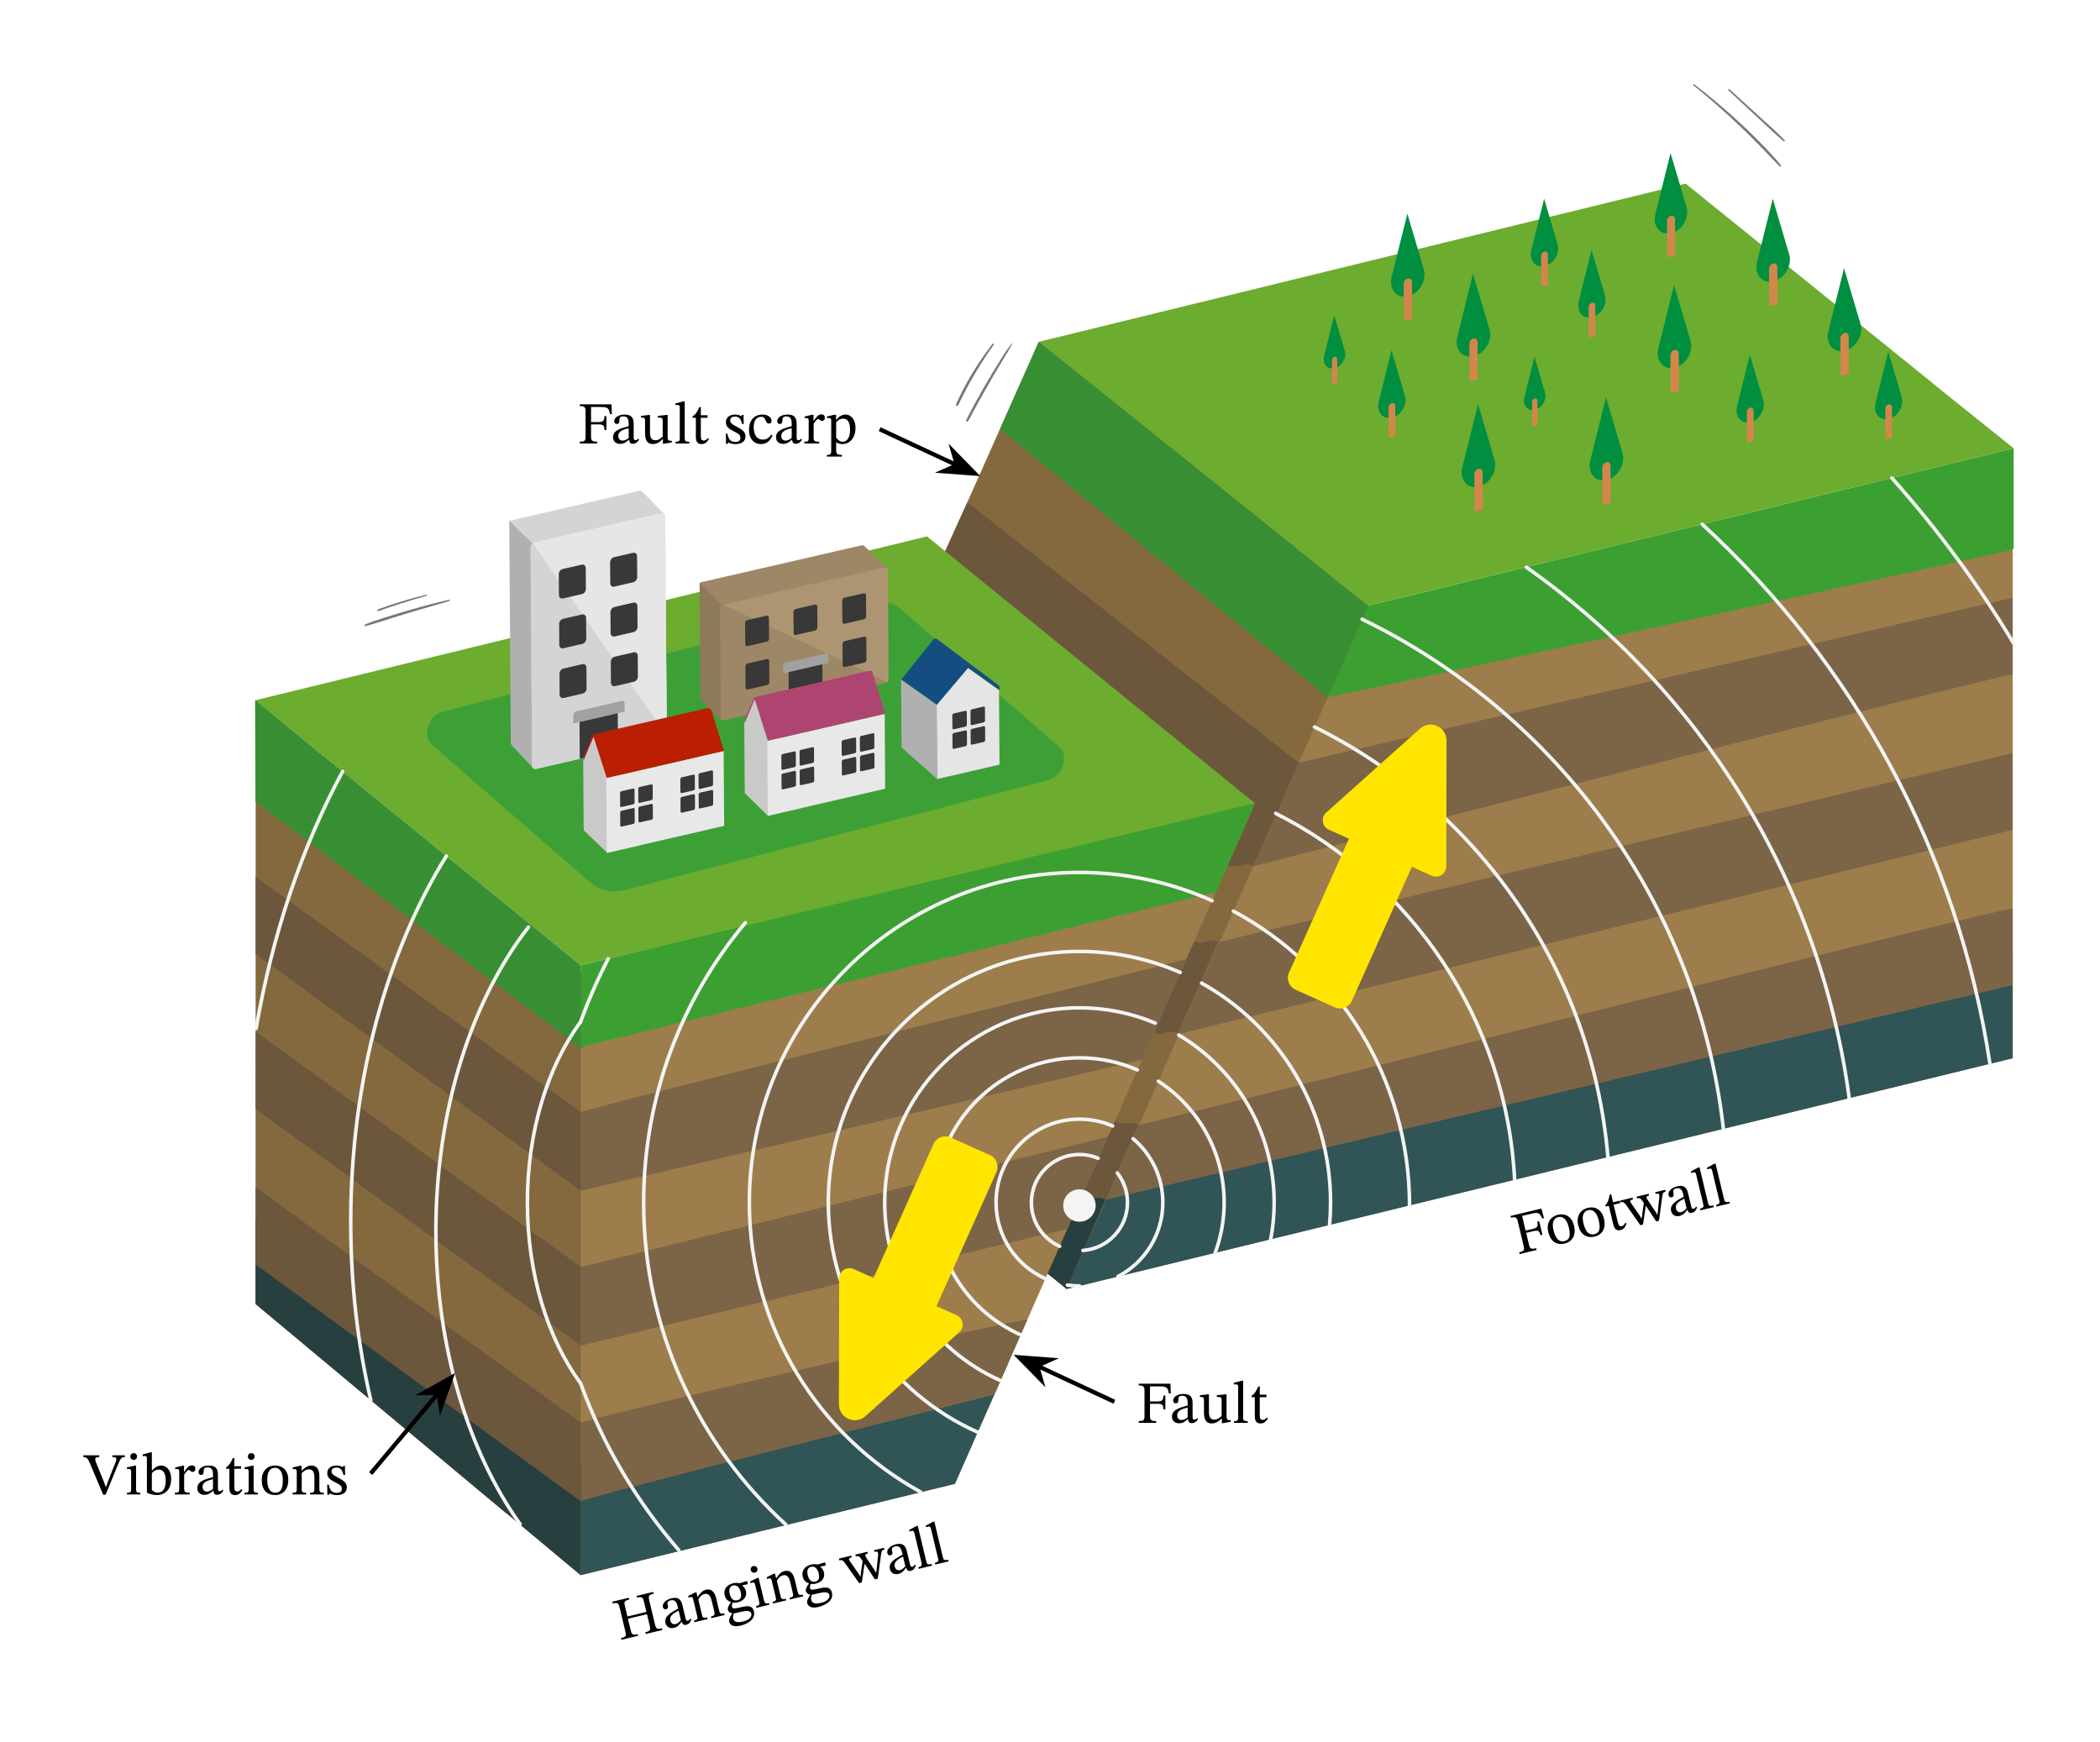
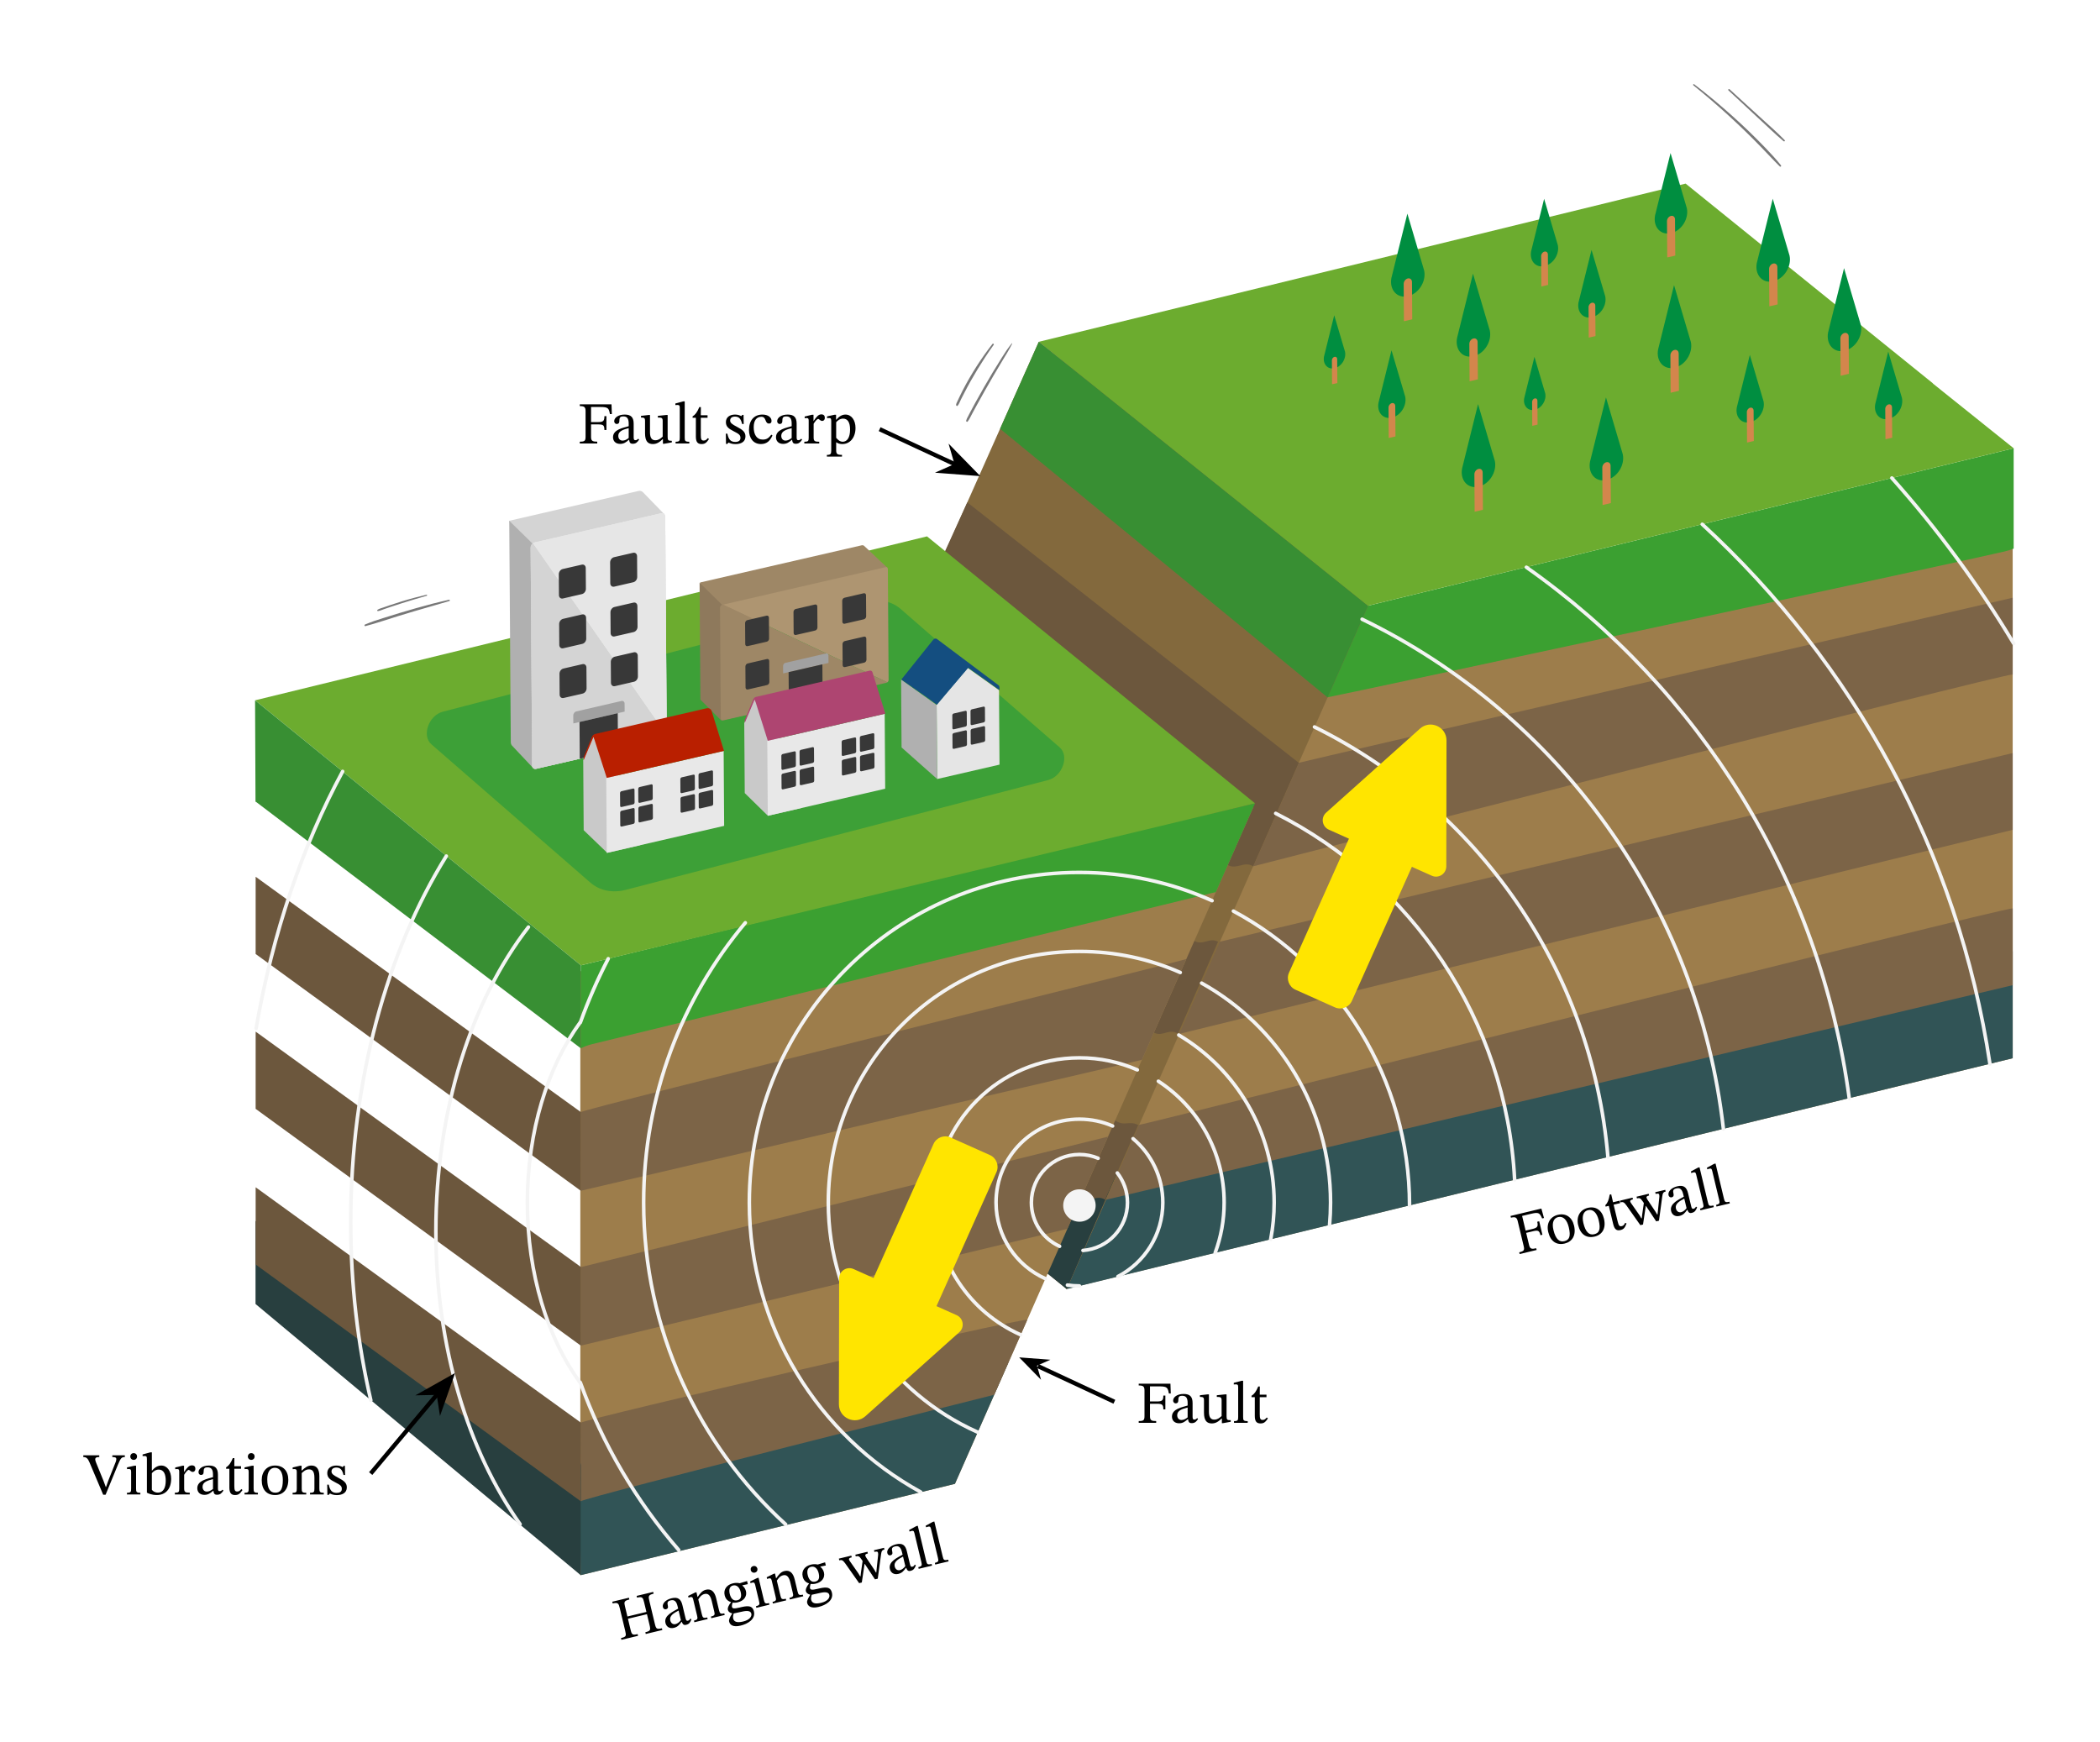
<svg xmlns="http://www.w3.org/2000/svg" width="524" height="434.8" viewBox="0 0 393 326.1" class="displayed_equation">
  <defs>
    <clipPath id="svg507156959068tikz_00001b">
      <path d="M 108 151 L 235 151 L 235 294.809 L 108 294.809 Z M 108 151" />
    </clipPath>
    <clipPath id="svg507156959068tikz_00001g">
      <path d="M 47.508 193 L 109 193 L 109 252 L 47.508 252 Z M 47.508 193" />
    </clipPath>
    <clipPath id="svg507156959068tikz_00001c">
      <path d="M 108 255 L 189 255 L 189 294.809 L 108 294.809 Z M 108 255" />
    </clipPath>
    <clipPath id="svg507156959068tikz_00001d">
      <path d="M 47.508 131 L 109 131 L 109 294.809 L 47.508 294.809 Z M 47.508 131" />
    </clipPath>
    <clipPath id="svg507156959068tikz_00001e">
      <path d="M 47.508 228 L 109 228 L 109 294.809 L 47.508 294.809 Z M 47.508 228" />
    </clipPath>
    <clipPath id="svg507156959068tikz_00001f">
      <path d="M 47.508 164 L 109 164 L 109 223 L 47.508 223 Z M 47.508 164" />
    </clipPath>
    <clipPath id="svg507156959068tikz_00001a">
      <path d="M 353 89 L 377.262 89 L 377.262 121 L 353 121 Z M 353 89" />
    </clipPath>
    <clipPath id="svg507156959068tikz_00001h">
      <path d="M 47.508 222 L 109 222 L 109 281 L 47.508 281 Z M 47.508 222" />
    </clipPath>
    <clipPath id="svg507156959068tikz_00001i">
      <path d="M 47.508 100 L 235 100 L 235 181 L 47.508 181 Z M 47.508 100" />
    </clipPath>
    <clipPath id="svg507156959068tikz_00001j">
      <path d="M 47.508 131 L 109 131 L 109 197 L 47.508 197 Z M 47.508 131" />
    </clipPath>
    <clipPath id="svg507156959068tikz_00001k">
      <path d="M 316 15.734 L 334 15.734 L 334 32 L 316 32 Z M 316 15.734" />
    </clipPath>
    <clipPath id="svg507156959068tikz_00001l">
      <path d="M 47.508 144 L 65 144 L 65 193 L 47.508 193 Z M 47.508 144" />
    </clipPath>
  </defs>
  <path d="M 376.66 85.031 L 256.254 114.395 L 256.258 114.398 L 256.254 114.395 L 255.32 114.625 L 199.484 241.266 L 376.664 198.059 Z M 376.66 85.031" fill="#9d7d4b" />
  <path d="M 212.078 212.68 L 199.629 241.266 L 376.664 198.059 L 376.664 178.051 Z M 212.078 212.68" fill="#315456" />
  <path d="M376.664 170.02C375.418 169.664 213.766 210.645 213.02 210.562L206.84 224.586C206.871 224.574 206.91 224.562 206.953 224.551 206.973 224.547 206.988 224.543 207.008 224.539 206.84 224.586 376.664 184.387 376.664 184.387zM376.66 140.945L228.129 176.285 220.523 193.543 376.66 155.312zM376.66 111.871C376.66 111.871 243.082 142.672 243.059 142.766L234.523 162.137C234.523 162.137 375.52 125.906 376.66 126.238zM376.66 111.871" fill="#7c6447" />
  <path d="M 376.844 83.898 L 255.859 113.402 L 255.641 113.898 L 248.309 130.531 C 253.391 129.578 369.383 104.617 375.184 103.203 C 375.801 103.051 376.289 102.887 376.844 102.68 Z M 376.844 83.898" fill="#3ba031" />
  <path d="M 361.719 71.777 L 361.758 71.77 L 315.453 34.363 L 194.402 63.973 L 255.223 113.559 L 376.844 83.898 Z M 361.719 71.777" fill="#6cac2f" />
  <path d="M 194.402 63.973 L 137.777 191.148 L 199.629 241.266 L 256.008 113.402 Z M 194.402 63.973" fill="#83693d" />
  <path d="M 137.777 191.148 L 199.629 241.266 L 209.223 219.113 L 145.703 172.738 Z M 137.777 191.148" fill="#283f3f" />
  <path d="M 176.965 166.566 C 176.965 166.566 176.969 166.562 176.969 166.562 Z M 176.965 166.566" fill="#83694c" />
  <path d="M223.102 175.836C221.012 174.238 222.129 171.754 220.035 170.16 217.945 168.562 216.828 171.051 214.738 169.453 212.648 167.859 213.766 165.375 211.676 163.777 209.582 162.184 208.465 164.668 206.375 163.074 204.285 161.477 205.398 158.992 203.309 157.398 201.219 155.805 200.102 158.289 198.012 156.691 195.922 155.098 197.035 152.613 194.941 151.016 192.852 149.422 191.734 151.906 189.641 150.312 189.121 149.914 188.797 149.461 188.562 148.98 187.902 147.539 188.133 145.844 186.566 144.648 186.492 144.59 186.414 144.539 186.344 144.488 186.34 144.484 186.336 144.48 186.328 144.477 184.352 143.164 183.273 145.449 181.258 143.922 179.176 142.324 180.301 139.844 178.211 138.254 178.207 138.25 178.211 138.246 178.207 138.246 178.203 138.242 178.203 138.242 178.203 138.238 176.113 136.645 175 139.121 172.914 137.535 172.906 137.531 172.422 136.887 172.422 136.887 171.324 135.301 171.801 133.254 169.984 131.867 169.414 131.434 168.902 131.301 168.414 131.309 167.598 131.254 166.934 131.688 166.141 131.73 165.941 131.73 165.551 131.688 165.551 131.688 165.055 131.582 164.895 131.449 164.543 131.184 164.453 131.109 164.43 131.039 164.352 130.965L156.691 148.129C156.758 148.188 156.809 148.227 156.879 148.285 156.883 148.285 156.887 148.289 156.891 148.289 156.895 148.293 156.891 148.297 156.895 148.301 157.844 149.023 158.574 148.902 159.281 148.703 159.641 148.613 160.004 148.492 160.387 148.441 160.891 148.391 161.438 148.488 162.086 148.98 162.105 149 162.09 149.035 162.082 149.047 164.258 150.637 163.102 153.094 165.16 154.664 165.746 155.109 166.266 155.238 166.746 155.223 167.516 155.234 168.191 154.855 168.945 154.816 169.426 154.805 169.938 154.934 170.52 155.379 172.609 156.973 171.52 159.461 173.609 161.059 175.418 162.438 176.508 160.766 178.121 161.324 178.344 161.41 178.578 161.539 178.824 161.73 178.848 161.746 178.828 161.785 178.824 161.797 180.996 163.387 179.844 165.844 181.902 167.41 182.188 167.629 182.453 167.77 182.707 167.855 184.359 168.496 185.445 166.762 187.273 168.137 188.871 169.363 188.602 171.117 189.34 172.586 189.559 173.031 189.871 173.453 190.355 173.824 192.449 175.422 193.566 172.938 195.656 174.531 197.746 176.125 196.629 178.605 198.719 180.199 200.707 181.719 201.699 179.531 203.707 180.691L203.715 180.676C203.684 180.738 203.922 180.812 204.027 180.895 206.117 182.488 205.008 184.977 207.098 186.574 209.188 188.168 210.309 185.684 212.398 187.281 214.488 188.875 213.371 191.359 215.465 192.957 217.453 194.473 218.551 192.293 220.453 193.453L227.949 176.254C226.141 175.293 225.039 177.312 223.102 175.836zM181.023 94.023L171.844 114.172C172.031 115.117 172.266 116.055 173.195 116.793 173.199 116.797 173.199 116.801 173.203 116.801 173.207 116.805 173.203 116.809 173.207 116.809 174.117 117.535 174.848 117.41 175.562 117.211 175.922 117.117 176.285 116.996 176.668 116.945 177.172 116.891 177.711 116.988 178.332 117.48 178.352 117.5 178.332 117.535 178.328 117.547 180.414 119.145 179.156 121.617 181.129 123.195 181.695 123.645 182.203 123.77 182.684 123.754 183.445 123.766 184.133 123.383 184.887 123.34 185.363 123.328 185.863 123.457 186.422 123.902 188.426 125.504 187.23 128.012 189.234 129.613 190.969 130.996 192.125 129.312 193.707 129.871 193.922 129.957 194.148 130.086 194.387 130.273 194.406 130.293 194.387 130.332 194.383 130.344 196.469 131.938 195.211 134.414 197.184 135.988 197.457 136.207 197.715 136.348 197.965 136.434 199.578 137.07 200.734 135.32 202.488 136.703 204.02 137.938 203.672 139.703 204.34 141.18 204.539 141.629 204.824 142.051 205.293 142.422 207.297 144.023 208.52 141.52 210.523 143.121 212.531 144.723 211.309 147.219 213.312 148.82 215.219 150.344 216.305 148.141 218.246 149.301L218.254 149.285C218.223 149.352 218.453 149.422 218.555 149.504 220.562 151.105 219.34 153.613 221.348 155.215 223.352 156.816 224.574 154.312 226.578 155.914 228.586 157.516 227.363 160.02 229.367 161.621 231.277 163.145 232.688 160.973 234.523 162.137L243.059 142.766zM181.023 94.023" fill="#6c573d" />
  <path d="M160.062 153.973C160.062 153.973 160.066 153.969 160.066 153.969zM164.785 193.27C164.785 193.27 164.785 193.27 164.789 193.266zM164.785 193.27" fill="#83694c" />
  <path d="M 208.473 209.547 C 206.359 207.973 207.469 205.492 205.355 203.918 C 203.246 202.344 202.137 204.82 200.027 203.246 C 197.914 201.668 199.023 199.191 196.914 197.617 C 194.805 196.039 193.695 198.52 191.582 196.941 C 189.473 195.367 190.582 192.891 188.469 191.312 C 186.359 189.738 185.25 192.215 183.137 190.641 C 181.027 189.062 182.133 186.586 180.023 185.012 C 177.914 183.438 176.801 185.914 174.688 184.336 C 174.164 183.945 173.836 183.5 173.598 183.023 C 172.926 181.59 173.148 179.902 171.566 178.723 C 171.492 178.664 171.414 178.613 171.34 178.566 C 171.336 178.562 171.336 178.559 171.328 178.555 C 169.328 177.262 168.262 179.535 166.223 178.023 C 164.125 176.449 165.238 173.977 163.133 172.406 C 163.129 172.402 163.133 172.402 163.129 172.398 C 163.125 172.395 163.125 172.395 163.121 172.391 C 161.012 170.816 159.906 173.289 157.801 171.723 C 157.793 171.715 157.793 171.707 157.785 171.699 C 157.746 171.672 157.301 171.074 157.301 171.074 C 156.191 169.508 156.656 167.465 154.824 166.098 C 154.25 165.668 153.734 165.539 153.242 165.547 C 152.422 165.5 151.754 165.938 150.961 165.98 C 150.758 165.98 150.363 165.938 150.363 165.938 C 149.863 165.84 149.703 165.707 149.352 165.445 C 149.23 165.355 149.188 165.262 149.086 165.164 L 142.504 179.902 C 142.551 179.938 142.605 179.91 142.652 179.945 C 142.656 179.945 142.656 179.949 142.66 179.949 C 142.664 179.953 142.664 179.957 142.664 179.961 C 143.625 180.676 144.355 180.551 145.066 180.352 C 145.43 180.258 145.793 180.137 146.176 180.082 C 146.684 180.027 147.891 180.664 147.887 180.676 C 150.078 182.246 148.934 184.695 151.012 186.246 C 151.605 186.688 152.125 186.812 152.609 186.793 C 153.383 186.801 154.059 186.422 154.82 186.379 C 155.301 186.363 155.816 186.488 156.402 186.926 C 158.516 188.504 157.43 190.984 159.539 192.562 C 161.367 193.926 162.453 192.254 164.078 192.805 C 164.305 192.887 164.539 193.016 164.789 193.199 C 164.812 193.219 164.793 193.258 164.789 193.266 C 166.984 194.836 165.836 197.285 167.914 198.836 C 168.199 199.051 168.469 199.188 168.727 199.273 C 170.391 199.898 171.473 198.168 173.316 199.527 C 174.93 200.742 174.668 202.484 175.422 203.941 C 175.645 204.387 175.957 204.805 176.449 205.172 C 178.559 206.746 179.668 204.27 181.781 205.844 C 183.891 207.418 182.777 209.891 184.891 211.465 C 186.898 212.965 187.883 210.785 189.906 211.926 L 189.914 211.91 C 189.887 211.977 190.125 212.047 190.23 212.129 C 192.344 213.703 191.238 216.184 193.348 217.758 C 195.461 219.336 196.57 216.859 198.68 218.434 C 200.793 220.008 199.684 222.488 201.797 224.062 C 203.805 225.562 204.895 223.391 206.816 224.531 L 213.02 210.562 C 211.191 209.621 210.426 211.008 208.473 209.547 Z M 208.473 209.547" fill="#6c573d" />
  <path d="M 147.883 180.68 C 147.883 180.68 147.887 180.676 147.887 180.676 Z M 147.883 180.68" fill="#83694c" />
  <path d="M 194.402 63.973 L 187.156 80.254 L 248.453 130.531 L 256.008 113.402 Z M 194.402 63.973" fill="#388f33" />
  <path d="M 2090.977 1065.688 C 2102.891 1050.414 2110 1031.234 2110 1010.336 C 2110 962.914 2073.281 924.047 2026.719 920.648" transform="matrix(0.1,0,0,-0.1,0,326.1)" fill="none" stroke-width="6.665" stroke-linecap="round" stroke-linejoin="round" stroke="#f4f4f4" stroke-miterlimit="10" />
  <path d="M2120.43 1129.867C2154.492 1101.234 2176.133 1058.305 2176.133 1010.336 2176.133 950.141 2142.07 897.914 2092.148 871.898M2167.812 1237.367C2241.914 1189.047 2290.898 1105.414 2290.898 1010.336 2290.898 977.328 2285 945.727 2274.18 916.469M2248.789 1421C2392.695 1340.688 2490.039 1186.898 2490.039 1010.336 2490.039 996.273 2489.414 982.367 2488.203 968.617M2387.383 1738.695C2641.367 1610.336 2819.102 1353.07 2834.531 1052.914M2205.977 1323.852C2312.852 1260.336 2384.492 1143.695 2384.492 1010.336 2384.492 986.82 2382.266 963.812 2378.008 941.508M2308.203 1555.766C2504.258 1450.531 2637.852 1241.898 2637.852 1004.789M2459.922 1900.453C2763.477 1750.18 2979.141 1449.203 3009.141 1095.297M2549.062 2102.094C2914.648 1924.633 3177.695 1568.969 3225.234 1147.992M2856.523 2199.359C3179.609 1971.703 3405.742 1615.648 3460.742 1205.414M3185.664 2279.75C3468.398 2020.062 3664.102 1667.094 3724.062 1269.633" transform="matrix(0.1,0,0,-0.1,0,326.1)" fill="none" stroke-width="6.665" stroke-linecap="round" stroke-linejoin="round" stroke="#f4f4f4" stroke-miterlimit="10" />
  <g clip-path="url(#svg507156959068tikz_00001a)">
    <path d="M 3540.508 2366.352 C 3625.781 2270.844 3702.148 2167.211 3768.438 2056.781" transform="matrix(0.1,0,0,-0.1,0,326.1)" fill="none" stroke-width="6.665" stroke-linecap="round" stroke-linejoin="round" stroke="#f4f4f4" stroke-miterlimit="10" />
  </g>
  <path d="M 331.758 37.195 L 334.902 47.84 C 335.332 49.848 333.875 52.176 331.902 52.633 L 331.824 52.648 C 329.852 53.105 328.367 51.453 328.766 49.254 Z M 331.758 37.195" fill="#008e40" />
  <path d="M 331.117 57.332 L 332.668 56.977 L 332.621 49.984 C 332.617 49.523 332.273 49.227 331.848 49.324 L 331.832 49.328 C 331.41 49.426 331.066 49.879 331.07 50.344 Z M 331.117 57.332" fill="#d3864c" />
  <path d="M 276.605 75.633 L 279.75 86.273 C 280.18 88.285 278.723 90.613 276.75 91.066 L 276.672 91.086 C 274.699 91.539 273.215 89.891 273.617 87.688 Z M 276.605 75.633" fill="#008e40" />
  <path d="M 275.969 95.77 L 277.52 95.41 L 277.469 88.422 C 277.465 87.957 277.121 87.664 276.695 87.762 L 276.68 87.766 C 276.258 87.863 275.918 88.316 275.922 88.777 Z M 275.969 95.77" fill="#d3864c" />
  <path d="M 287.16 66.789 L 289.176 73.613 C 289.453 74.902 288.52 76.395 287.254 76.688 L 287.203 76.695 C 285.938 76.988 284.988 75.934 285.246 74.52 Z M 287.16 66.789" fill="#008e40" />
  <path d="M 286.754 79.699 L 287.746 79.469 L 287.715 74.988 C 287.715 74.691 287.492 74.504 287.219 74.566 L 287.211 74.566 C 286.938 74.633 286.719 74.922 286.723 75.219 Z M 286.754 79.699" fill="#d3864c" />
  <path d="M 249.691 59.008 L 251.711 65.828 C 251.984 67.121 251.051 68.613 249.785 68.902 L 249.734 68.914 C 248.473 69.207 247.52 68.148 247.777 66.738 Z M 249.691 59.008" fill="#008e40" />
  <path d="M 249.285 71.914 L 250.277 71.688 L 250.246 67.207 C 250.246 66.91 250.023 66.723 249.754 66.785 L 249.742 66.785 C 249.473 66.848 249.254 67.141 249.254 67.438 Z M 249.285 71.914" fill="#d3864c" />
  <path d="M 345.098 50.188 L 348.242 60.832 C 348.672 62.844 347.219 65.172 345.242 65.625 L 345.164 65.645 C 343.191 66.098 341.711 64.449 342.109 62.246 Z M 345.098 50.188" fill="#008e40" />
  <path d="M 344.461 70.324 L 346.012 69.969 L 345.965 62.977 C 345.961 62.516 345.613 62.219 345.188 62.316 L 345.176 62.32 C 344.75 62.418 344.41 62.875 344.414 63.336 Z M 344.461 70.324" fill="#d3864c" />
  <path d="M 313.285 53.367 L 316.434 64.008 C 316.863 66.02 315.406 68.348 313.434 68.801 L 313.355 68.82 C 311.383 69.273 309.898 67.625 310.297 65.422 Z M 313.285 53.367" fill="#008e40" />
  <path d="M 312.648 73.504 L 314.199 73.145 L 314.152 66.156 C 314.148 65.691 313.801 65.395 313.379 65.492 L 313.363 65.496 C 312.938 65.598 312.598 66.051 312.602 66.512 Z M 312.648 73.504" fill="#d3864c" />
  <path d="M 327.469 66.422 L 330.031 75.094 C 330.383 76.73 329.195 78.629 327.586 79 L 327.523 79.016 C 325.914 79.387 324.707 78.043 325.031 76.246 Z M 327.469 66.422" fill="#008e40" />
  <path d="M 326.949 82.828 L 328.215 82.539 L 328.172 76.844 C 328.168 76.469 327.887 76.227 327.543 76.305 L 327.531 76.309 C 327.184 76.387 326.906 76.758 326.91 77.137 Z M 326.949 82.828" fill="#d3864c" />
  <path d="M 260.41 65.566 L 262.973 74.238 C 263.324 75.879 262.137 77.773 260.527 78.145 L 260.465 78.16 C 258.855 78.531 257.648 77.188 257.973 75.391 Z M 260.41 65.566" fill="#008e40" />
  <path d="M 259.891 81.977 L 261.152 81.684 L 261.113 75.988 C 261.113 75.609 260.828 75.371 260.484 75.449 L 260.473 75.453 C 260.129 75.531 259.848 75.902 259.852 76.277 Z M 259.891 81.977" fill="#d3864c" />
  <path d="M 288.973 37.207 L 291.535 45.879 C 291.887 47.516 290.699 49.414 289.09 49.781 L 289.027 49.797 C 287.418 50.168 286.211 48.824 286.535 47.031 Z M 288.973 37.207" fill="#008e40" />
  <path d="M 288.453 53.613 L 289.715 53.324 L 289.676 47.629 C 289.676 47.25 289.391 47.008 289.047 47.09 L 289.035 47.09 C 288.688 47.172 288.41 47.543 288.414 47.918 Z M 288.453 53.613" fill="#d3864c" />
  <path d="M 353.371 65.805 L 355.934 74.473 C 356.281 76.113 355.098 78.012 353.488 78.379 L 353.426 78.395 C 351.816 78.766 350.609 77.422 350.938 75.629 Z M 353.371 65.805" fill="#008e40" />
  <path d="M 352.852 82.211 L 354.113 81.922 L 354.074 76.223 C 354.07 75.848 353.789 75.605 353.445 75.688 L 353.434 75.688 C 353.086 75.77 352.809 76.141 352.812 76.516 Z M 352.852 82.211" fill="#d3864c" />
  <path d="M 300.547 74.379 L 303.691 85.02 C 304.121 87.031 302.664 89.359 300.688 89.816 L 300.613 89.836 C 298.641 90.289 297.156 88.641 297.555 86.438 Z M 300.547 74.379" fill="#008e40" />
  <path d="M 299.906 94.516 L 301.457 94.16 L 301.406 87.168 C 301.406 86.707 301.059 86.41 300.637 86.508 L 300.621 86.512 C 300.195 86.609 299.855 87.062 299.859 87.527 Z M 299.906 94.516" fill="#d3864c" />
  <path d="M 263.379 39.984 L 266.52 50.629 C 266.953 52.641 265.496 54.969 263.523 55.422 L 263.445 55.438 C 261.473 55.895 259.988 54.246 260.387 52.043 Z M 263.379 39.984" fill="#008e40" />
  <path d="M 262.738 60.121 L 264.289 59.766 L 264.242 52.777 C 264.238 52.312 263.891 52.016 263.469 52.113 L 263.453 52.117 C 263.027 52.215 262.688 52.672 262.691 53.133 Z M 262.738 60.121" fill="#d3864c" />
  <path d="M 275.66 51.219 L 278.805 61.863 C 279.234 63.871 277.781 66.199 275.809 66.656 L 275.73 66.672 C 273.754 67.129 272.273 65.48 272.672 63.277 Z M 275.66 51.219" fill="#008e40" />
  <path d="M 275.023 71.355 L 276.574 71 L 276.523 64.008 C 276.52 63.547 276.176 63.25 275.754 63.348 L 275.738 63.352 C 275.312 63.449 274.973 63.902 274.977 64.367 Z M 275.023 71.355" fill="#d3864c" />
  <path d="M 297.844 46.781 L 300.406 55.453 C 300.758 57.09 299.57 58.988 297.961 59.359 L 297.898 59.371 C 296.289 59.742 295.082 58.398 295.406 56.605 Z M 297.844 46.781" fill="#008e40" />
  <path d="M 297.324 63.188 L 298.586 62.898 L 298.547 57.203 C 298.547 56.824 298.266 56.586 297.918 56.664 L 297.906 56.664 C 297.562 56.746 297.285 57.117 297.285 57.492 Z M 297.324 63.188" fill="#d3864c" />
  <path d="M 312.629 28.641 L 315.68 38.969 C 316.098 40.922 314.684 43.18 312.77 43.621 L 312.695 43.637 C 310.777 44.078 309.34 42.48 309.727 40.34 Z M 312.629 28.641" fill="#008e40" />
  <path d="M 312.012 48.18 L 313.512 47.836 L 313.465 41.051 C 313.465 40.602 313.129 40.316 312.715 40.41 L 312.703 40.414 C 312.289 40.508 311.961 40.949 311.965 41.398 Z M 312.012 48.18" fill="#d3864c" />
  <g clip-path="url(#svg507156959068tikz_00001b)">
    <path d="M 108.602 181.785 L 108.605 294.809 L 178.711 277.715 L 234.547 151.07 Z M 108.602 181.785" fill="#9d7d4b" />
  </g>
  <g clip-path="url(#svg507156959068tikz_00001c)">
    <path d="M 178.711 277.715 L 108.672 294.809 L 108.453 273.98 L 188.711 255.027 Z M 178.711 277.715" fill="#315456" />
  </g>
  <path d="M108.672 266.273L108.672 280.98C109.77 280.156 185.539 261.188 185.996 261.062 186.039 261.051 186.051 261.043 186.082 261.031L192.254 247.012C190.227 246.801 109.586 265.559 108.672 266.273zM108.688 237.16L108.684 251.848 199.75 229.988 207.359 212.734zM108.703 208.141L108.691 222.863 213.695 198.359 222.008 179.496C218.152 180.66 109.617 207.426 108.703 208.141zM108.703 208.141" fill="#7c6447" />
  <g clip-path="url(#svg507156959068tikz_00001d)">
-     <path d="M 108.672 294.809 L 108.703 181.785 L 61.797 142.543 L 61.797 142.664 L 47.852 131.098 L 47.82 244.055 L 94.789 283.297 L 94.789 283.203 Z M 108.672 294.809" fill="#83693d" />
-   </g>
+     </g>
  <g clip-path="url(#svg507156959068tikz_00001e)">
    <path d="M 108.672 294.809 L 47.82 244.055 L 47.82 228.512 L 108.672 274.145 Z M 108.672 294.809" fill="#283f3f" />
  </g>
  <g clip-path="url(#svg507156959068tikz_00001f)">
    <path d="M 47.844 164.094 L 47.84 178.547 L 108.691 222.863 L 108.703 208.141 C 107.707 207.465 47.844 164.094 47.844 164.094 Z M 47.844 164.094" fill="#6c573d" />
  </g>
  <g clip-path="url(#svg507156959068tikz_00001g)">
    <path d="M 47.844 193.078 L 47.84 207.531 L 108.691 251.848 L 108.703 237.125 C 107.707 236.445 47.844 193.078 47.844 193.078 Z M 47.844 193.078" fill="#6c573d" />
  </g>
  <g clip-path="url(#svg507156959068tikz_00001h)">
    <path d="M 47.844 222.211 L 47.84 236.66 L 108.691 280.98 L 108.703 266.258 C 107.707 265.578 47.844 222.211 47.844 222.211 Z M 47.844 222.211" fill="#6c573d" />
  </g>
  <path d="M 193.672 159.949 L 187.91 161.355 L 108.703 180.672 L 108.688 196.199 C 109.234 195.934 109.961 195.629 110.809 195.422 C 116.609 194.008 221.012 168.547 226.812 167.133 C 227.062 167.07 227.301 167.02 227.531 166.977 L 234.867 150.348 Z M 193.672 159.949" fill="#3ba031" />
  <g clip-path="url(#svg507156959068tikz_00001i)">
    <path d="M 47.738 131.07 L 108.703 180.672 L 234.867 150.348 L 173.484 100.387 Z M 47.738 131.07" fill="#6cac2f" />
  </g>
  <g clip-path="url(#svg507156959068tikz_00001j)">
    <path d="M 47.734 131.07 L 47.816 150.008 C 47.816 150.016 47.719 150.066 47.898 150.066 L 108.688 196.199 L 108.703 180.672 Z M 47.734 131.07" fill="#388f33" />
  </g>
  <path d="M 82.879 133.199 L 87.102 132.105 L 157.684 113.754 L 161.902 112.656 C 164.414 112.004 166.828 112.473 168.578 113.996 L 198.309 139.879 C 200.164 141.492 198.824 145.301 196.164 145.992 L 191.945 147.09 L 121.363 165.441 L 117.145 166.535 C 114.633 167.191 112.219 166.699 110.469 165.176 L 80.734 139.305 C 78.883 137.691 80.219 133.891 82.879 133.199 Z M 82.879 133.199" fill="#3da037" />
  <path d="M 120.324 92.125 L 124.289 96.199 L 124.531 128.168 L 124.316 128.219 L 120.219 124.023 L 120.129 110.891 L 99.43 115.66 L 95.301 97.469 L 119.484 91.891 C 119.809 91.816 120.117 91.902 120.324 92.125 Z M 120.324 92.125" fill="#d4d4d4" />
  <path d="M 105.891 107.84 L 106.125 142.199 L 99.711 143.68 L 95.828 139.555 C 95.676 139.387 95.59 139.156 95.59 138.895 L 95.301 97.469 Z M 105.891 107.84" fill="#b0b0b0" />
  <path d="M 100.031 101.535 L 123.746 96.062 C 124.152 95.973 124.484 96.254 124.488 96.699 L 124.77 137.453 C 124.77 137.516 124.762 137.578 124.75 137.645 L 99.707 101.695 C 99.805 101.621 99.914 101.562 100.031 101.535 Z M 100.031 101.535" fill="#e6e6e6" />
  <path d="M 99.707 101.695 L 124.75 137.645 C 124.676 138.016 124.387 138.344 124.039 138.426 L 100.324 143.895 C 99.918 143.988 99.586 143.703 99.586 143.258 L 99.305 102.508 C 99.301 102.191 99.465 101.883 99.707 101.695 Z M 99.707 101.695" fill="#d4d4d4" />
  <path d="M 100.031 101.535 L 123.746 96.062 C 124.152 95.973 124.484 96.254 124.488 96.699 L 124.77 137.453 C 124.77 137.516 124.762 137.578 124.75 137.645 L 99.707 101.695 C 99.805 101.621 99.914 101.562 100.031 101.535 Z M 100.031 101.535" fill="#e6e6e6" />
  <path d="M 99.707 101.695 L 124.75 137.645 C 124.676 138.016 124.387 138.344 124.039 138.426 L 100.324 143.895 C 99.918 143.988 99.586 143.703 99.586 143.258 L 99.305 102.508 C 99.301 102.191 99.465 101.883 99.707 101.695 Z M 99.707 101.695" fill="#d4d4d4" />
-   <path d="M 100.031 101.535 L 123.746 96.062 C 124.152 95.973 124.484 96.254 124.488 96.699 L 124.77 137.453 C 124.77 137.516 124.762 137.578 124.75 137.645 L 99.707 101.695 C 99.805 101.621 99.914 101.562 100.031 101.535 Z M 100.031 101.535" fill="#e6e6e6" />
+   <path d="M 100.031 101.535 L 123.746 96.062 C 124.152 95.973 124.484 96.254 124.488 96.699 L 124.77 137.453 C 124.77 137.516 124.762 137.578 124.75 137.645 L 99.707 101.695 C 99.805 101.621 99.914 101.562 100.031 101.535 Z " fill="#e6e6e6" />
  <path d="M 99.707 101.695 L 124.75 137.645 C 124.676 138.016 124.387 138.344 124.039 138.426 L 100.324 143.895 C 99.918 143.988 99.586 143.703 99.586 143.258 L 99.305 102.508 C 99.301 102.191 99.465 101.883 99.707 101.695 Z M 99.707 101.695" fill="#d4d4d4" />
  <path d="M115.012 119.117L118.586 118.297C118.988 118.199 119.316 117.766 119.312 117.32L119.285 113.422C119.281 112.977 118.953 112.691 118.547 112.785L114.977 113.609C114.566 113.703 114.242 114.137 114.242 114.582L114.27 118.484C114.273 118.926 114.605 119.211 115.012 119.117zM105.406 121.332L108.977 120.508C109.383 120.414 109.711 119.98 109.711 119.535L109.684 115.637C109.68 115.191 109.348 114.906 108.941 115L105.367 115.824C104.965 115.918 104.637 116.355 104.641 116.797L104.664 120.699C104.672 121.145 105 121.426 105.406 121.332zM114.945 109.797L118.52 108.973C118.926 108.879 119.254 108.441 119.25 107.996L119.223 104.098C119.219 103.652 118.887 103.367 118.48 103.461L114.91 104.285C114.504 104.379 114.176 104.816 114.18 105.262L114.207 109.16C114.211 109.605 114.543 109.891 114.945 109.797zM105.344 112.012L108.914 111.188C109.32 111.094 109.648 110.656 109.645 110.211L109.617 106.312C109.613 105.867 109.281 105.586 108.879 105.68L105.305 106.5C104.898 106.594 104.57 107.031 104.574 107.473L104.602 111.375C104.605 111.82 104.938 112.105 105.344 112.012zM115.074 128.418L118.648 127.594C119.055 127.5 119.383 127.066 119.379 126.621L119.352 122.719C119.348 122.277 119.016 121.992 118.609 122.086L115.039 122.91C114.633 123.004 114.305 123.438 114.309 123.883L114.336 127.785C114.34 128.227 114.672 128.512 115.074 128.418zM105.473 130.633L109.043 129.809C109.449 129.715 109.773 129.281 109.773 128.836L109.746 124.938C109.742 124.492 109.41 124.207 109.004 124.301L105.434 125.125C105.027 125.219 104.699 125.652 104.703 126.098L104.73 130C104.734 130.441 105.062 130.727 105.473 130.633zM105.473 130.633" fill="#383838" />
  <path d="M 107.293 135.398 L 116.898 133.184 L 116.887 131.691 C 116.887 131.344 116.625 131.121 116.309 131.195 L 107.855 133.145 C 107.535 133.219 107.281 133.559 107.281 133.906 Z M 107.293 135.398" fill="#a1a1a1" />
  <path d="M 108.5 142.008 L 115.648 140.359 L 115.605 133.48 L 108.453 135.129 Z M 108.5 142.008" fill="#383838" />
  <path d="M 161.738 102.184 L 166.078 106.27 L 161.613 111.746 L 131.086 118.785 L 131.02 109.016 L 161.258 102.059 C 161.441 102.016 161.617 102.062 161.738 102.184 Z M 161.738 102.184" fill="#9e8766" />
  <path d="M 140.531 118.496 L 140.637 133.602 L 134.945 134.809 L 131.074 130.941 L 130.922 109.055 Z M 140.531 118.496" fill="#8e795c" />
  <path d="M 165.727 106.148 C 165.961 106.094 166.152 106.258 166.156 106.516 L 166.297 127.23 C 166.301 127.414 166.199 127.594 166.059 127.699 L 135.309 113.164 Z M 165.727 106.148" fill="#ae9571" />
  <path d="M 135.168 113.195 L 135.309 113.164 L 166.059 127.699 C 166.004 127.742 165.941 127.77 165.883 127.785 L 165.879 127.785 L 155.832 130.105 L 155.406 130.199 L 145.359 132.516 L 144.938 132.617 L 137.016 134.441 L 135.316 134.836 C 135.082 134.887 134.891 134.723 134.887 134.469 L 134.746 113.758 C 134.742 113.504 134.934 113.25 135.168 113.195 Z M 135.168 113.195" fill="#9e8766" />
  <path d="M158.125 124.852L161.734 124.02C161.969 123.965 162.156 123.715 162.152 123.461L162.125 119.52C162.125 119.262 161.934 119.098 161.699 119.152L158.09 119.984C157.855 120.039 157.668 120.289 157.668 120.547L157.695 124.484C157.699 124.742 157.891 124.906 158.125 124.852zM139.953 129.043L143.559 128.211C143.797 128.156 143.984 127.906 143.98 127.648L143.953 123.711C143.953 123.453 143.762 123.289 143.527 123.344L139.918 124.176C139.684 124.227 139.496 124.48 139.496 124.734L139.523 128.676C139.527 128.934 139.719 129.098 139.953 129.043zM148.953 118.84L152.559 118.008C152.793 117.953 152.98 117.703 152.98 117.445L152.953 113.508C152.953 113.25 152.762 113.086 152.527 113.141L148.918 113.973C148.684 114.027 148.496 114.277 148.496 114.535L148.523 118.477C148.523 118.73 148.719 118.895 148.953 118.84zM158.07 116.738L161.676 115.906C161.91 115.852 162.102 115.602 162.098 115.344L162.07 111.402C162.07 111.148 161.879 110.984 161.645 111.035L158.035 111.871C157.801 111.926 157.613 112.176 157.613 112.43L157.641 116.371C157.645 116.629 157.836 116.793 158.07 116.738zM139.895 120.93L143.504 120.098C143.738 120.043 143.926 119.789 143.926 119.535L143.898 115.594C143.895 115.34 143.703 115.176 143.469 115.227L139.863 116.062C139.629 116.113 139.438 116.367 139.441 116.621L139.469 120.562C139.473 120.82 139.66 120.98 139.895 120.93zM139.895 120.93" fill="#383838" />
  <path d="M 146.559 126.035 L 155.047 124.074 L 155.035 122.668 C 155.035 122.41 154.84 122.246 154.605 122.301 L 146.973 124.059 C 146.734 124.113 146.547 124.367 146.547 124.629 Z M 146.559 126.035" fill="#a1a1a1" />
  <path d="M 147.625 131.875 L 153.945 130.418 L 153.902 124.34 L 147.582 125.797 Z M 147.625 131.875" fill="#383838" />
  <path d="M 139.375 148.434 L 139.281 135.316 L 141.145 130.891 L 149.867 145.012 L 149.91 151.246 L 143.703 152.68 Z M 139.375 148.434" fill="#c9c9c9" />
  <path d="M 143.688 152.684 L 165.656 147.617 L 165.562 133.598 L 143.59 138.664 Z M 143.688 152.684" fill="#e8e8e8" />
  <path d="M 139.379 134.734 L 140.98 130.871 C 141.07 130.648 141.258 130.48 141.465 130.434 L 162.75 125.523 C 162.988 125.469 163.203 125.59 163.273 125.82 L 165.684 133.57 L 143.688 138.641 L 141.242 130.871 L 139.379 135.297 Z M 139.379 134.734" fill="#ae4571" />
  <path d="M149.902 143.293L152.094 142.789C152.234 142.758 152.348 142.605 152.348 142.449L152.332 140.059C152.328 139.902 152.215 139.805 152.07 139.836L149.883 140.34C149.738 140.371 149.625 140.523 149.629 140.684L149.645 143.074C149.645 143.227 149.762 143.328 149.902 143.293zM146.5 144.078L148.688 143.574C148.832 143.543 148.945 143.391 148.945 143.234L148.93 140.844C148.926 140.688 148.812 140.59 148.668 140.621L146.48 141.125C146.336 141.156 146.223 141.312 146.223 141.465L146.238 143.859C146.242 144.012 146.359 144.113 146.5 144.078zM149.93 146.953L152.117 146.449C152.262 146.414 152.375 146.266 152.371 146.109L152.355 143.715C152.355 143.562 152.238 143.461 152.098 143.496L149.906 144C149.766 144.031 149.648 144.184 149.652 144.34L149.668 146.734C149.672 146.887 149.785 146.988 149.93 146.953zM146.523 147.738L148.715 147.234C148.855 147.203 148.973 147.051 148.969 146.895L148.953 144.504C148.953 144.348 148.836 144.246 148.695 144.277L146.504 144.785C146.363 144.816 146.246 144.969 146.246 145.125L146.266 147.516C146.266 147.672 146.383 147.773 146.523 147.738zM161.188 140.691L163.379 140.188C163.52 140.156 163.633 140.004 163.633 139.848L163.617 137.453C163.613 137.301 163.5 137.199 163.355 137.234L161.164 137.738C161.023 137.77 160.91 137.922 160.91 138.078L160.93 140.473C160.93 140.625 161.047 140.727 161.188 140.691zM157.785 141.477L159.973 140.973C160.113 140.941 160.23 140.785 160.23 140.633L160.215 138.238C160.211 138.086 160.098 137.984 159.953 138.02L157.762 138.523C157.621 138.555 157.508 138.711 157.508 138.863L157.523 141.258C157.523 141.41 157.641 141.512 157.785 141.477zM161.211 144.352L163.402 143.848C163.547 143.812 163.66 143.66 163.656 143.504L163.641 141.113C163.641 140.961 163.523 140.859 163.383 140.895L161.191 141.398C161.051 141.43 160.934 141.582 160.938 141.738L160.953 144.129C160.953 144.285 161.07 144.383 161.211 144.352zM157.809 145.137L159.996 144.633C160.141 144.598 160.254 144.445 160.254 144.289L160.238 141.898C160.234 141.742 160.121 141.645 159.977 141.676L157.789 142.184C157.645 142.215 157.531 142.367 157.531 142.523L157.551 144.914C157.551 145.07 157.668 145.172 157.809 145.137zM157.809 145.137" fill="#383838" />
  <path d="M 109.234 155.383 L 109.145 142.27 L 111.008 137.844 L 119.73 151.961 L 119.77 158.199 L 113.633 159.613 Z M 109.234 155.383" fill="#c9c9c9" />
  <path d="M 113.551 159.633 L 135.52 154.566 L 135.426 140.547 L 113.453 145.613 Z M 113.551 159.633" fill="#e8e8e8" />
  <path d="M 109.238 141.684 L 110.742 137.965 C 110.867 137.664 111.117 137.43 111.398 137.367 L 132.215 132.566 C 132.66 132.465 133.059 132.688 133.191 133.121 L 135.492 140.531 L 113.551 145.594 L 111.074 137.891 L 109.242 142.246 Z M 109.238 141.684" fill="#b91f00" />
  <path d="M119.715 150.258L121.906 149.754C122.047 149.719 122.16 149.566 122.16 149.41L122.145 147.02C122.145 146.863 122.027 146.766 121.887 146.797L119.695 147.301C119.551 147.336 119.438 147.488 119.438 147.645L119.457 150.035C119.457 150.191 119.574 150.289 119.715 150.258zM116.312 151.039L118.504 150.535C118.645 150.504 118.758 150.352 118.758 150.195L118.742 147.805C118.738 147.648 118.625 147.551 118.48 147.582L116.293 148.086C116.148 148.121 116.035 148.273 116.035 148.426L116.055 150.82C116.055 150.977 116.172 151.074 116.312 151.039zM119.742 153.914L121.93 153.41C122.074 153.379 122.188 153.227 122.188 153.07L122.168 150.68C122.168 150.523 122.051 150.426 121.91 150.457L119.719 150.961C119.578 150.992 119.465 151.145 119.465 151.301L119.48 153.695C119.48 153.848 119.598 153.949 119.742 153.914zM116.34 154.699L118.527 154.195C118.672 154.164 118.785 154.012 118.781 153.855L118.766 151.465C118.766 151.309 118.648 151.207 118.508 151.238L116.316 151.746C116.176 151.777 116.062 151.934 116.062 152.086L116.078 154.477C116.078 154.633 116.195 154.734 116.34 154.699zM131 147.656L133.188 147.148C133.332 147.117 133.445 146.965 133.445 146.809L133.43 144.418C133.426 144.262 133.312 144.16 133.168 144.195L130.98 144.699C130.836 144.73 130.723 144.887 130.723 145.039L130.738 147.434C130.742 147.59 130.855 147.688 131 147.656zM127.598 148.438L129.785 147.934C129.93 147.902 130.043 147.75 130.043 147.594L130.023 145.199C130.023 145.047 129.906 144.945 129.766 144.98L127.578 145.484C127.434 145.52 127.32 145.672 127.32 145.824L127.336 148.219C127.34 148.371 127.453 148.473 127.598 148.438zM131.023 151.312L133.215 150.809C133.355 150.773 133.473 150.621 133.469 150.469L133.453 148.074C133.453 147.922 133.336 147.82 133.195 147.855L131.004 148.359C130.863 148.391 130.746 148.543 130.746 148.699L130.766 151.094C130.766 151.246 130.883 151.348 131.023 151.312zM127.621 152.098L129.812 151.594C129.953 151.562 130.066 151.406 130.066 151.254L130.051 148.859C130.051 148.707 129.934 148.605 129.789 148.637L127.602 149.145C127.461 149.176 127.344 149.328 127.348 149.484L127.363 151.875C127.363 152.031 127.48 152.133 127.621 152.098zM127.621 152.098" fill="#383838" />
  <path d="M 175.383 145.801 L 187.051 143.109 L 186.953 129.18 L 181.082 124.996 L 175.285 131.871 Z M 175.383 145.801" fill="#e5e5e5" />
  <path d="M 175.285 131.938 L 175.383 145.801 L 168.723 139.891 L 168.633 127.188 Z M 175.285 131.938" fill="#b0b0b0" />
  <path d="M 168.68 127.176 L 174.625 119.758 C 174.824 119.508 175.133 119.438 175.336 119.59 L 186.84 128.227 C 186.973 128.324 187.047 128.488 187.047 128.676 L 187.051 129.156 L 181.195 124.984 L 177.223 129.664 L 175.383 131.848 L 175.387 131.914 L 174.145 131.031 L 174.148 131 Z M 168.68 127.176" fill="#144e80" />
  <path d="M181.898 135.711L184.086 135.203C184.227 135.172 184.344 135.02 184.34 134.863L184.324 132.473C184.324 132.316 184.211 132.219 184.066 132.25L181.875 132.754C181.734 132.785 181.621 132.941 181.621 133.098L181.637 135.488C181.637 135.645 181.754 135.742 181.898 135.711zM178.492 136.496L180.684 135.988C180.824 135.957 180.941 135.805 180.938 135.648L180.922 133.258C180.922 133.102 180.805 133.004 180.66 133.035L178.473 133.539C178.332 133.574 178.215 133.727 178.219 133.879L178.234 136.273C178.234 136.43 178.352 136.527 178.492 136.496zM181.922 139.367L184.109 138.863C184.254 138.832 184.367 138.68 184.367 138.523L184.352 136.133C184.348 135.977 184.234 135.879 184.09 135.91L181.902 136.414C181.758 136.449 181.645 136.602 181.645 136.754L181.66 139.148C181.664 139.305 181.781 139.402 181.922 139.367zM178.52 140.152L180.707 139.648C180.852 139.617 180.965 139.465 180.965 139.309L180.945 136.914C180.945 136.762 180.828 136.66 180.688 136.691L178.5 137.199C178.355 137.23 178.242 137.383 178.242 137.539L178.258 139.93C178.262 140.09 178.379 140.188 178.52 140.152zM178.52 140.152" fill="#383838" />
  <path d="M70.715 114.371C71.09 114.336 71.473 114.145 71.828 114.023 72.211 113.891 72.594 113.758 72.977 113.629 73.73 113.375 74.488 113.129 75.246 112.887 76.777 112.406 78.316 111.934 79.863 111.504 79.988 111.469 79.938 111.277 79.809 111.309 78.246 111.684 76.695 112.086 75.156 112.562 74.398 112.797 73.637 113.039 72.883 113.297 72.5 113.426 72.117 113.559 71.738 113.695 71.387 113.82 70.957 113.918 70.648 114.133 70.555 114.195 70.578 114.383 70.715 114.371zM84.035 112.246C83 112.492 81.969 112.723 80.938 112.988 79.898 113.258 78.863 113.543 77.828 113.836 75.777 114.422 73.73 115.035 71.699 115.684 71.141 115.859 70.582 116.035 70.027 116.223 69.445 116.422 68.879 116.648 68.309 116.887 68.133 116.961 68.195 117.23 68.391 117.18 70.453 116.645 72.473 115.938 74.512 115.309 76.551 114.676 78.602 114.078 80.652 113.492 81.805 113.16 82.949 112.809 84.102 112.488 84.254 112.445 84.191 112.211 84.035 112.246zM184.309 66.953C184.844 66.133 185.395 65.324 185.969 64.527 186.062 64.398 185.844 64.227 185.742 64.355 183.605 67.098 181.742 70.008 180.145 73.094 179.922 73.523 179.711 73.961 179.504 74.398 179.398 74.617 179.297 74.836 179.195 75.055 179.094 75.277 178.961 75.504 178.922 75.742 178.895 75.902 179.098 76.078 179.227 75.922 179.492 75.609 179.637 75.168 179.816 74.801 180.008 74.414 180.211 74.031 180.406 73.648 180.801 72.875 181.207 72.113 181.633 71.355 182.473 69.859 183.371 68.391 184.309 66.953zM189.34 64.273C189 64.699 188.68 65.125 188.371 65.574 188.07 66.016 187.781 66.469 187.496 66.918 186.906 67.855 186.32 68.797 185.75 69.746 184.625 71.621 183.535 73.523 182.484 75.441 182.191 75.98 181.898 76.52 181.613 77.062 181.469 77.336 181.328 77.609 181.188 77.879 181.043 78.152 180.887 78.43 180.805 78.727 180.762 78.883 180.977 79.031 181.09 78.895 181.43 78.473 181.652 77.945 181.91 77.469 182.164 77 182.414 76.531 182.672 76.062 183.195 75.102 183.727 74.141 184.266 73.191 185.348 71.285 186.449 69.395 187.578 67.523 187.898 66.996 188.215 66.473 188.531 65.949 188.852 65.418 189.137 64.883 189.418 64.332 189.441 64.285 189.379 64.227 189.34 64.273zM333.988 26.23C332.727 24.91 331.336 23.711 329.992 22.477 328.645 21.242 327.293 20.008 325.941 18.777 325.184 18.086 324.426 17.395 323.672 16.703 323.531 16.578 323.324 16.781 323.465 16.91 326.145 19.398 328.809 21.898 331.492 24.383 332.246 25.078 332.992 25.781 333.789 26.43 333.926 26.543 334.117 26.367 333.988 26.23zM333.988 26.23" fill="#787878" />
  <g clip-path="url(#svg507156959068tikz_00001k)">
    <path d="M 331.871 29.266 C 331.387 28.734 330.895 28.207 330.398 27.691 C 329.391 26.648 328.371 25.621 327.328 24.613 C 325.242 22.602 323.078 20.672 320.855 18.809 C 319.605 17.762 318.332 16.746 317.039 15.758 C 316.93 15.672 316.777 15.867 316.887 15.953 C 319.141 17.773 321.34 19.66 323.477 21.613 C 325.605 23.559 327.68 25.57 329.684 27.645 C 330.242 28.227 330.805 28.809 331.359 29.395 C 331.922 29.992 332.492 30.578 333.078 31.152 C 333.223 31.289 333.406 31.09 333.293 30.941 C 332.836 30.363 332.367 29.805 331.871 29.266 Z M 331.871 29.266" fill="#787878" />
  </g>
  <path d="M 1982.969 928.422 C 1951.797 942.523 1930.156 973.93 1930.156 1010.336 C 1930.156 1060.023 1970.391 1100.258 2020.078 1100.258 C 2032.5 1100.258 2044.336 1097.758 2055.078 1093.188" transform="matrix(0.1,0,0,-0.1,0,326.1)" fill="none" stroke-width="6.665" stroke-linecap="round" stroke-linejoin="round" stroke="#f4f4f4" stroke-miterlimit="10" />
  <path d="M1956.367 867.836C1901.953 892.211 1864.023 946.859 1864.023 1010.336 1864.023 1096.547 1933.906 1166.391 2020.078 1166.391 2042.148 1166.391 2063.125 1161.82 2082.188 1153.578M2020.078 854.281C2012.461 854.281 2004.961 854.828 1997.617 855.883" transform="matrix(0.1,0,0,-0.1,0,326.1)" fill="none" stroke-width="6.665" stroke-linecap="round" stroke-linejoin="round" stroke="#f4f4f4" stroke-miterlimit="10" />
  <path d="M 1910 762.836 C 1815.273 805.023 1749.258 899.984 1749.258 1010.336 C 1749.258 1159.906 1870.508 1281.156 2020.078 1281.156 C 2058.633 1281.156 2095.273 1273.109 2128.438 1258.617" transform="matrix(0.1,0,0,-0.1,0,326.1)" fill="none" stroke-width="6.665" stroke-linecap="round" stroke-linejoin="round" stroke="#f4f4f4" stroke-miterlimit="10" />
  <path d="M1829.297 580.727C1664.805 653.852 1550.117 818.734 1550.117 1010.336 1550.117 1269.906 1760.547 1480.297 2020.078 1480.297 2087.188 1480.297 2151.016 1466.234 2208.789 1440.883M1470.312 407.953C1306.992 557.094 1204.531 771.742 1204.531 1010.336 1204.531 1209.672 1276.055 1392.289 1394.805 1533.969" transform="matrix(0.1,0,0,-0.1,0,326.1)" fill="none" stroke-width="6.665" stroke-linecap="round" stroke-linejoin="round" stroke="#f4f4f4" stroke-miterlimit="10" />
-   <path d="M 1871.523 677.484 C 1744.297 734.359 1655.664 862.016 1655.664 1010.336 C 1655.664 1211.625 1818.828 1374.75 2020.078 1374.75 C 2070.391 1374.75 2118.32 1364.555 2161.914 1346.117" transform="matrix(0.1,0,0,-0.1,0,326.1)" fill="none" stroke-width="6.665" stroke-linecap="round" stroke-linejoin="round" stroke="#f4f4f4" stroke-miterlimit="10" />
  <path d="M1723.047 468.5C1531.875 573.539 1402.305 776.82 1402.305 1010.336 1402.305 1351.547 1678.867 1628.148 2020.078 1628.148 2108.398 1628.148 2192.344 1609.242 2268.32 1575.297M1086.055 1347.211C1100.898 1388.383 1118.359 1428.266 1138.281 1466.664M1270.156 359.984C1190.781 451.391 1127.891 557.445 1086.016 673.578M1085.586 673.266C1025.039 756.117 986.953 876.391 986.953 1010.258 986.953 1144.125 1025.039 1264.398 1085.586 1347.211M973.32 408.344C876.445 544.516 815.703 739.75 815.703 956.664 815.703 1184.906 882.969 1389.203 988.906 1525.883M693.984 640.18C669.609 744.555 656.367 856.938 656.367 974.086 656.367 1239.359 724.375 1480.414 835.234 1658.773" transform="matrix(0.1,0,0,-0.1,0,326.1)" fill="none" stroke-width="6.665" stroke-linecap="round" stroke-linejoin="round" stroke="#f4f4f4" stroke-miterlimit="10" />
  <g clip-path="url(#svg507156959068tikz_00001l)">
    <path d="M 479.297 1336.273 C 510.312 1515.141 566.328 1678.5 641.211 1817.211" transform="matrix(0.1,0,0,-0.1,0,326.1)" fill="none" stroke-width="6.665" stroke-linecap="round" stroke-linejoin="round" stroke="#f4f4f4" stroke-miterlimit="10" />
  </g>
  <path d="M 205.043 225.621 C 205.043 227.301 203.684 228.656 202.008 228.656 C 200.332 228.656 198.973 227.301 198.973 225.621 C 198.973 223.945 200.332 222.59 202.008 222.59 C 203.684 222.59 205.043 223.945 205.043 225.621 Z M 205.043 225.621" fill="#f4f4f4" />
  <path d="M174.699 214.109L163.48 239.188 159.754 237.52C158.48 236.949 157.043 237.879 157.039 239.273L156.996 262.828C156.996 265.402 160.039 266.77 161.961 265.051L179.523 249.336C180.562 248.406 180.301 246.715 179.027 246.145L175.258 244.457 186.48 219.379C187.023 218.16 186.477 216.73 185.258 216.184L177.895 212.891C176.676 212.344 175.246 212.891 174.699 214.109zM253.004 187.312L264.223 162.234 267.953 163.902C269.223 164.473 270.66 163.547 270.664 162.148L270.703 138.594C270.711 136.02 267.664 134.656 265.742 136.371L248.18 152.09C247.141 153.02 247.406 154.711 248.68 155.281L252.445 156.969 241.227 182.047C240.68 183.266 241.227 184.695 242.445 185.238L249.809 188.535C251.027 189.078 252.457 188.531 253.004 187.312zM253.004 187.312" fill="#ffe500" />
  <path d="M 1789.219 2391.039 L 1646.172 2457.758" transform="matrix(0.1,0,0,-0.1,0,326.1)" fill="none" stroke-width="7.97" stroke-linejoin="round" stroke="#000" stroke-miterlimit="10" />
  <path d="M 182.434 88.633 L 178.34 84.441 L 179.102 87.078 L 176.59 88.191" />
  <path d="M 1824.336 2374.672 L 1783.398 2416.586 L 1791.016 2390.219 L 1765.898 2379.086 Z M 1824.336 2374.672" transform="matrix(0.1,0,0,-0.1,0,326.1)" fill="none" stroke-width="7.989" stroke="#000" stroke-miterlimit="10" />
  <path d="M114.504 77.5L114.438 75.672 108.504 75.672 108.504 76.004C109.305 76.004 109.586 76.16 109.586 76.93L109.586 81.707C109.586 82.531 109.406 82.664 108.504 82.664L108.504 83 111.77 83 111.77 82.664C110.898 82.664 110.609 82.531 110.609 81.773L110.609 79.43 111.926 79.43C112.887 79.43 113.109 79.574 113.109 80.477L113.488 80.477 113.488 77.891 113.109 77.891C113.109 78.793 112.887 78.996 111.926 78.996L110.609 78.996 110.609 76.172 112.383 76.172C113.844 76.172 113.945 76.441 114.148 77.5L114.504 77.5M117.734 82.309C117.805 82.797 117.914 83.055 118.406 83.055 118.977 83.055 119.242 82.82 119.609 82.285L119.445 82.109C119.289 82.273 119.133 82.387 118.918 82.387 118.684 82.387 118.586 82.297 118.586 81.84L118.586 79.309C118.586 78.148 118.129 77.59 116.91 77.59 115.695 77.59 114.945 78.191 114.945 78.816 114.945 79.184 115.191 79.352 115.414 79.352 115.727 79.352 115.906 79.184 115.906 78.84 115.906 78.168 116.02 77.934 116.656 77.934 117.324 77.934 117.656 78.305 117.656 79.273L117.656 79.766C116.699 80.066 114.723 80.355 114.723 81.828 114.723 82.543 115.191 83.078 116.051 83.078 116.766 83.078 117.168 82.766 117.691 82.309zM117.656 81.973C117.277 82.285 116.879 82.465 116.508 82.465 116.031 82.465 115.707 82.117 115.707 81.562 115.707 80.691 116.641 80.391 117.656 80.133L117.656 81.973M125.727 82.496L125.613 82.496C125.078 82.496 124.945 82.422 124.945 81.762L124.945 77.668 124.676 77.668 123.113 77.836 123.113 78.148C123.828 78.148 124.016 78.203 124.016 78.793L124.016 81.727C123.57 82.117 123.215 82.398 122.645 82.398 122.066 82.398 121.641 82.062 121.641 80.926L121.641 77.668 121.395 77.668 119.957 77.836 119.957 78.148C120.559 78.156 120.715 78.203 120.715 78.805L120.715 81.07C120.715 82.586 121.25 83.109 122.176 83.109 122.891 83.109 123.414 82.777 124.008 82.195L124.062 82.195 124.062 83.055 124.309 83.055 125.727 82.797 125.727 82.496M129 82.676C128.195 82.676 128.141 82.52 128.141 81.871L128.141 75.121 127.863 75.121 126.391 75.516 126.391 75.816C126.391 75.816 126.559 75.793 126.746 75.793 127.027 75.793 127.215 75.816 127.215 76.273L127.215 81.871C127.215 82.496 127.172 82.676 126.434 82.676L126.434 83 129 83 129 82.676M132.469 81.996C132.191 82.309 132.047 82.453 131.688 82.453 131.254 82.453 131.152 82.188 131.152 81.395L131.152 78.191 132.414 78.191 132.414 77.723 131.152 77.723 131.164 76.195 130.871 76.195C130.473 77.141 130.137 77.609 129.613 77.934L129.613 78.191 130.227 78.191 130.227 81.707C130.227 82.711 130.551 83.109 131.297 83.109 132.012 83.109 132.246 82.777 132.68 82.176L132.469 81.996M135.836 81.172L135.867 83.09 136.102 83.09 136.34 82.832 136.359 82.832C136.648 82.953 136.984 83.121 137.633 83.121 138.637 83.121 139.508 82.719 139.508 81.672 139.508 80.848 138.961 80.434 137.945 79.898 137.008 79.418 136.641 79.141 136.641 78.703 136.641 78.203 137.027 77.969 137.543 77.969 138.223 77.969 138.637 78.293 138.883 79.352L139.18 79.352 139.148 77.645 138.926 77.645 138.734 77.879 138.727 77.879C138.445 77.746 138.109 77.59 137.555 77.59 136.594 77.59 135.848 78.078 135.848 78.996 135.848 79.82 136.305 80.211 137.32 80.723 138.355 81.238 138.57 81.449 138.57 81.973 138.57 82.496 138.168 82.711 137.609 82.711 136.781 82.711 136.359 82.32 136.125 81.172L135.836 81.172M144.352 81.348C143.852 81.996 143.469 82.273 142.746 82.273 141.598 82.273 141.051 81.316 141.051 79.953 141.051 78.672 141.598 78.004 142.5 78.004 143.461 78.004 143.09 79.273 143.918 79.273 144.23 79.273 144.387 79.094 144.387 78.773 144.387 78.125 143.738 77.59 142.688 77.59 141.082 77.59 140.168 78.727 140.168 80.477 140.168 82.031 141.004 83.109 142.398 83.109 143.594 83.109 144.141 82.41 144.562 81.504L144.352 81.348M148.234 82.309C148.305 82.797 148.414 83.055 148.906 83.055 149.477 83.055 149.742 82.82 150.109 82.285L149.945 82.109C149.789 82.273 149.633 82.387 149.418 82.387 149.184 82.387 149.086 82.297 149.086 81.84L149.086 79.309C149.086 78.148 148.629 77.59 147.41 77.59 146.195 77.59 145.445 78.191 145.445 78.816 145.445 79.184 145.691 79.352 145.914 79.352 146.227 79.352 146.406 79.184 146.406 78.84 146.406 78.168 146.52 77.934 147.156 77.934 147.824 77.934 148.156 78.305 148.156 79.273L148.156 79.766C147.199 80.066 145.223 80.355 145.223 81.828 145.223 82.543 145.691 83.078 146.551 83.078 147.266 83.078 147.668 82.766 148.191 82.309zM148.156 81.973C147.777 82.285 147.379 82.465 147.008 82.465 146.531 82.465 146.207 82.117 146.207 81.562 146.207 80.691 147.141 80.391 148.156 80.133L148.156 81.973M152.242 77.621L151.973 77.621 150.59 77.957 150.59 78.27C150.59 78.27 150.715 78.246 150.938 78.246 151.34 78.246 151.34 78.449 151.34 78.852L151.34 81.918C151.34 82.543 151.258 82.676 150.523 82.676L150.523 83 153.312 83 153.312 82.676C152.477 82.676 152.266 82.566 152.266 81.863L152.266 79.32C152.531 78.871 152.891 78.402 153.145 78.402 153.281 78.402 153.504 78.781 153.871 78.781 154.117 78.781 154.359 78.605 154.359 78.18 154.359 77.801 154.148 77.555 153.715 77.555 153.18 77.555 152.844 77.945 152.273 78.773L152.242 78.773 152.242 77.621M156.465 77.621L156.184 77.621 154.781 77.934 154.781 78.258C154.781 78.258 154.992 78.234 155.137 78.234 155.504 78.234 155.559 78.383 155.559 78.805L155.559 84.328C155.559 84.953 155.449 85.141 154.746 85.141L154.746 85.453 157.57 85.453 157.57 85.133C156.699 85.133 156.484 84.984 156.484 84.262L156.484 82.797 156.531 82.797C156.855 83.023 157.234 83.109 157.656 83.109 158.996 83.109 160.102 81.984 160.102 80.086 160.102 78.629 159.332 77.59 158.227 77.59 157.57 77.59 157.031 77.934 156.496 78.559L156.465 78.559zM156.484 79.027C156.699 78.75 157.18 78.348 157.77 78.348 158.594 78.348 159.086 78.996 159.086 80.398 159.086 81.953 158.492 82.676 157.715 82.676 157.09 82.676 156.699 82.176 156.484 81.941L156.484 79.027" />
  <path d="M 819.414 652.836 L 693.711 503.07" transform="matrix(0.1,0,0,-0.1,0,326.1)" fill="none" stroke-width="7.97" stroke-linejoin="round" stroke="#000" stroke-miterlimit="10" />
  <path d="M 84.434 257.844 L 79.316 260.719 L 82.07 260.664 L 82.492 263.383" />
  <path d="M 844.336 682.562 L 793.164 653.812 L 820.703 654.359 L 824.922 627.172 Z M 844.336 682.562" transform="matrix(0.1,0,0,-0.1,0,326.1)" fill="none" stroke-width="8.006" stroke="#000" stroke-miterlimit="10" />
  <path d="M20.242 277.18L19.852 278.293 19.793 278.293 19.359 277.125 18.008 273.809C17.875 273.484 17.82 273.273 17.82 273.129 17.82 272.715 18.289 272.703 18.578 272.703L18.578 272.371 15.59 272.371 15.59 272.703C16.191 272.703 16.438 272.973 16.758 273.719L19.312 279.758 19.762 279.758 22.059 274.156C22.594 272.895 22.738 272.703 23.363 272.703L23.363 272.371 21.023 272.371 21.023 272.703C21.547 272.703 21.77 272.781 21.77 273.086 21.77 273.285 21.711 273.465 21.648 273.633L20.242 277.18M25.016 271.969C24.625 271.969 24.383 272.258 24.383 272.594 24.383 272.938 24.641 273.23 25.016 273.23 25.406 273.23 25.652 272.938 25.652 272.594 25.652 272.258 25.406 271.969 25.016 271.969zM26.266 279.387C25.52 279.387 25.465 279.219 25.465 278.574L25.465 274.32 25.172 274.32 23.77 274.633 23.77 274.957C23.77 274.957 23.891 274.938 24.047 274.938 24.371 274.938 24.539 274.98 24.539 275.461L24.539 278.574C24.539 279.211 24.504 279.387 23.758 279.387L23.758 279.699 26.266 279.699 26.266 279.387M28.418 271.824L28.129 271.824 26.688 272.215 26.688 272.527C26.688 272.527 26.824 272.504 27 272.504 27.426 272.504 27.492 272.594 27.492 273.094L27.492 279.367C27.762 279.512 28.406 279.812 29.355 279.812 30.906 279.812 32.031 278.762 32.031 276.766 32.031 275.316 31.273 274.289 30.172 274.289 29.422 274.289 28.844 274.77 28.453 275.238L28.418 275.238zM28.418 275.727C28.617 275.461 29.109 275.047 29.68 275.047 30.738 275.047 31.016 276.051 31.016 277.125 31.016 278.359 30.617 279.355 29.555 279.355 28.965 279.355 28.629 279.086 28.418 278.828L28.418 275.727M34.441 274.32L34.172 274.32 32.789 274.656 32.789 274.969C32.789 274.969 32.914 274.945 33.137 274.945 33.539 274.945 33.539 275.148 33.539 275.551L33.539 278.617C33.539 279.242 33.461 279.375 32.723 279.375L32.723 279.699 35.512 279.699 35.512 279.375C34.676 279.375 34.465 279.266 34.465 278.562L34.465 276.02C34.73 275.57 35.09 275.102 35.344 275.102 35.48 275.102 35.703 275.484 36.07 275.484 36.316 275.484 36.562 275.305 36.562 274.883 36.562 274.5 36.352 274.258 35.914 274.258 35.379 274.258 35.043 274.648 34.477 275.473L34.441 275.473 34.441 274.32M39.938 279.008C40.004 279.5 40.113 279.758 40.605 279.758 41.176 279.758 41.441 279.523 41.812 278.984L41.645 278.809C41.488 278.977 41.332 279.086 41.117 279.086 40.883 279.086 40.785 278.996 40.785 278.539L40.785 276.008C40.785 274.848 40.328 274.289 39.109 274.289 37.895 274.289 37.148 274.891 37.148 275.516 37.148 275.883 37.391 276.051 37.617 276.051 37.93 276.051 38.105 275.883 38.105 275.539 38.105 274.867 38.219 274.633 38.855 274.633 39.523 274.633 39.859 275.004 39.859 275.973L39.859 276.465C38.898 276.766 36.922 277.055 36.922 278.527 36.922 279.242 37.391 279.777 38.25 279.777 38.965 279.777 39.367 279.465 39.891 279.008zM39.859 278.672C39.477 278.984 39.078 279.164 38.711 279.164 38.23 279.164 37.906 278.82 37.906 278.262 37.906 277.391 38.844 277.09 39.859 276.832L39.859 278.672M45.168 278.695C44.891 279.008 44.746 279.152 44.387 279.152 43.953 279.152 43.852 278.887 43.852 278.094L43.852 274.891 45.113 274.891 45.113 274.422 43.852 274.422 43.863 272.895 43.574 272.895C43.172 273.844 42.836 274.312 42.312 274.633L42.312 274.891 42.926 274.891 42.926 278.406C42.926 279.41 43.25 279.812 43.996 279.812 44.711 279.812 44.945 279.477 45.383 278.875L45.168 278.695M47.016 271.969C46.625 271.969 46.383 272.258 46.383 272.594 46.383 272.938 46.641 273.23 47.016 273.23 47.406 273.23 47.652 272.938 47.652 272.594 47.652 272.258 47.406 271.969 47.016 271.969zM48.266 279.387C47.52 279.387 47.465 279.219 47.465 278.574L47.465 274.32 47.172 274.32 45.77 274.633 45.77 274.957C45.77 274.957 45.891 274.938 46.047 274.938 46.371 274.938 46.539 274.98 46.539 275.461L46.539 278.574C46.539 279.211 46.504 279.387 45.758 279.387L45.758 279.699 48.266 279.699 48.266 279.387M51.477 274.289C49.973 274.289 48.98 275.383 48.98 277 48.98 278.809 49.918 279.812 51.477 279.812 52.93 279.812 53.953 278.828 53.953 276.957 53.953 275.305 53.008 274.289 51.477 274.289zM51.434 274.711C52.426 274.711 52.93 275.641 52.93 277.012 52.93 278.828 52.438 279.367 51.523 279.367 50.562 279.375 50.016 278.629 50.016 276.855 50.016 275.426 50.586 274.711 51.434 274.711M59.766 276.273C59.766 274.992 59.285 274.289 58.273 274.289 57.57 274.289 57.078 274.691 56.477 275.227L56.43 275.227 56.441 274.32 56.184 274.32 54.77 274.648 54.77 274.969C54.77 274.969 54.879 274.945 55.07 274.945 55.371 274.945 55.539 275.035 55.539 275.438L55.539 278.574C55.539 279.199 55.504 279.387 54.758 279.387L54.758 279.699 57.312 279.699 57.312 279.387C56.508 279.387 56.465 279.199 56.465 278.574L56.465 275.707C56.797 275.406 57.211 275.004 57.812 275.004 58.316 275.004 58.84 275.215 58.84 276.555L58.84 278.574C58.84 279.199 58.805 279.387 58.016 279.387L58.016 279.699 60.594 279.699 60.594 279.387C59.844 279.387 59.766 279.199 59.766 278.574L59.766 276.273M61.234 277.871L61.27 279.789 61.504 279.789 61.738 279.531 61.758 279.531C62.051 279.656 62.383 279.824 63.031 279.824 64.035 279.824 64.906 279.422 64.906 278.371 64.906 277.547 64.359 277.133 63.344 276.598 62.406 276.117 62.039 275.84 62.039 275.406 62.039 274.902 62.43 274.668 62.941 274.668 63.621 274.668 64.035 274.992 64.281 276.051L64.582 276.051 64.547 274.344 64.324 274.344 64.137 274.578 64.125 274.578C63.844 274.445 63.512 274.289 62.953 274.289 61.992 274.289 61.246 274.781 61.246 275.695 61.246 276.52 61.703 276.91 62.719 277.422 63.758 277.938 63.969 278.148 63.969 278.672 63.969 279.199 63.566 279.41 63.008 279.41 62.184 279.41 61.758 279.02 61.523 277.871L61.234 277.871M116.977 300.719C116.773 299.875 116.742 299.605 117.773 299.359L117.699 299.031 114.586 299.777 114.66 300.102C115.66 299.863 115.777 300.113 115.98 300.957L117.004 305.234C117.234 306.199 117.188 306.348 116.215 306.582L116.289 306.906 119.406 306.16 119.328 305.836C118.352 306.07 118.23 305.949 118 304.992L117.516 302.965 121.074 302.113 121.559 304.141C121.785 305.086 121.734 305.258 120.77 305.492L120.848 305.816 123.953 305.07 123.871 304.746C122.887 304.984 122.773 304.848 122.547 303.906L121.523 299.629C121.32 298.773 121.289 298.516 122.32 298.27L122.246 297.945 119.141 298.688 119.219 299.012C120.219 298.773 120.332 299.02 120.535 299.867L120.973 301.688 117.414 302.543 116.977 300.719M127.582 303.527C127.762 303.988 127.93 304.211 128.406 304.098 128.961 303.965 129.164 303.676 129.398 303.07L129.195 302.934C129.082 303.133 128.957 303.277 128.75 303.328 128.523 303.383 128.402 303.32 128.297 302.875L127.707 300.41C127.438 299.281 126.863 298.848 125.68 299.129 124.496 299.414 123.91 300.172 124.055 300.781 124.141 301.141 124.418 301.242 124.633 301.191 124.938 301.117 125.074 300.914 124.992 300.578 124.84 299.93 124.891 299.672 125.508 299.523 126.16 299.367 126.57 299.648 126.797 300.594L126.914 301.07C126.051 301.59 124.195 302.328 124.539 303.762 124.707 304.457 125.289 304.867 126.121 304.668 126.816 304.504 127.133 304.105 127.539 303.539zM127.426 303.219C127.133 303.613 126.781 303.879 126.422 303.965 125.957 304.078 125.562 303.812 125.434 303.273 125.23 302.426 126.07 301.914 126.996 301.43L127.426 303.219M134.023 299.117C133.723 297.871 133.094 297.301 132.105 297.535 131.422 297.699 131.039 298.203 130.578 298.867L130.531 298.875 130.336 297.996 130.086 298.055 128.781 298.699 128.855 299.016C128.855 299.016 128.961 298.969 129.145 298.922 129.438 298.852 129.621 298.898 129.715 299.289L130.445 302.34C130.59 302.945 130.602 303.141 129.871 303.312L129.945 303.617 132.43 303.023 132.359 302.719C131.578 302.906 131.492 302.73 131.344 302.125L130.68 299.336C130.934 298.965 131.242 298.477 131.828 298.336 132.312 298.219 132.875 298.305 133.188 299.605L133.656 301.57C133.801 302.18 133.812 302.371 133.043 302.555L133.117 302.859 135.621 302.258 135.547 301.953C134.82 302.129 134.703 301.961 134.555 301.355L134.023 299.117M136.812 299.871C136.395 300.383 136.121 300.93 136.219 301.32 136.289 301.625 136.598 301.859 137.012 301.957L137.023 302C136.57 302.703 136.367 303.145 136.453 303.5 136.594 304.098 137.164 304.594 138.582 304.254 139.949 303.926 141.438 303.043 141.09 301.59 140.789 300.34 139.738 300.547 138.371 300.875 137.371 301.113 137.062 301.07 136.984 300.746 136.941 300.562 137.023 300.133 137.094 299.953 137.398 299.984 137.719 299.977 138.066 299.891 139.207 299.617 139.836 298.793 139.594 297.781 139.465 297.242 139.137 296.938 138.934 296.758L138.922 296.703 139.949 296.492 139.809 295.906 138.426 296.32C138.426 296.32 137.871 296.164 137.156 296.336 136.008 296.609 135.355 297.488 135.617 298.574 135.785 299.277 136.215 299.672 136.805 299.848zM137.172 296.742C137.867 296.578 138.398 297.07 138.609 297.949 138.859 298.98 138.527 299.379 137.984 299.508 137.281 299.68 136.785 299.234 136.562 298.301 136.344 297.391 136.609 296.879 137.172 296.742zM137.305 301.977C137.457 301.941 137.664 301.902 138.535 301.707 139.266 301.543 140.422 301.242 140.609 302.023 140.719 302.492 140.344 303.18 139.062 303.484 137.957 303.75 137.359 303.559 137.211 302.93 137.156 302.703 137.172 302.434 137.305 301.977M140.973 293.105C140.594 293.195 140.422 293.535 140.5 293.859 140.578 294.195 140.898 294.418 141.266 294.328 141.648 294.238 141.816 293.898 141.738 293.562 141.66 293.238 141.352 293.016 140.973 293.105zM143.914 300.031C143.188 300.203 143.098 300.051 142.945 299.422L141.957 295.289 141.672 295.359 140.379 295.988 140.453 296.305C140.453 296.305 140.57 296.254 140.719 296.219 141.035 296.141 141.207 296.145 141.32 296.609L142.043 299.641C142.191 300.258 142.199 300.438 141.473 300.613L141.547 300.918 143.988 300.332 143.914 300.031M148.723 295.617C148.422 294.371 147.793 293.801 146.805 294.035 146.121 294.199 145.738 294.703 145.277 295.367L145.234 295.375 145.035 294.496 144.785 294.555 143.48 295.199 143.555 295.516C143.555 295.516 143.66 295.469 143.844 295.422 144.137 295.352 144.32 295.398 144.414 295.789L145.145 298.84C145.289 299.445 145.301 299.641 144.574 299.812L144.648 300.117 147.133 299.523 147.059 299.219C146.277 299.406 146.191 299.23 146.047 298.625L145.379 295.836C145.633 295.465 145.941 294.977 146.527 294.836 147.016 294.719 147.574 294.805 147.887 296.105L148.355 298.07C148.504 298.68 148.512 298.871 147.742 299.055L147.816 299.359 150.32 298.758 150.246 298.453C149.523 298.629 149.402 298.461 149.258 297.855L148.723 295.617M151.41 296.371C150.992 296.883 150.723 297.43 150.816 297.82 150.891 298.125 151.199 298.359 151.609 298.457L151.621 298.5C151.172 299.203 150.969 299.645 151.055 300 151.195 300.598 151.762 301.094 153.184 300.754 154.551 300.426 156.035 299.543 155.688 298.09 155.391 296.84 154.34 297.047 152.969 297.375 151.973 297.613 151.664 297.57 151.586 297.246 151.543 297.062 151.621 296.633 151.695 296.453 152 296.484 152.32 296.477 152.668 296.391 153.805 296.117 154.434 295.293 154.191 294.281 154.062 293.742 153.738 293.438 153.535 293.258L153.52 293.203 154.547 292.992 154.406 292.406 153.027 292.82C153.027 292.82 152.473 292.664 151.758 292.836 150.609 293.109 149.957 293.988 150.219 295.074 150.387 295.777 150.812 296.172 151.406 296.348zM151.773 293.242C152.469 293.078 153 293.57 153.211 294.449 153.457 295.48 153.129 295.879 152.586 296.008 151.879 296.18 151.383 295.734 151.16 294.801 150.941 293.891 151.211 293.379 151.773 293.242zM151.906 298.477C152.055 298.441 152.266 298.402 153.137 298.207 153.867 298.043 155.02 297.742 155.207 298.523 155.32 298.992 154.945 299.68 153.664 299.984 152.559 300.25 151.961 300.059 151.809 299.43 151.754 299.203 151.773 298.934 151.906 298.477M165.441 289.688L163.562 290.137 163.637 290.453C164.039 290.355 164.262 290.371 164.309 290.578 164.355 290.762 164.336 290.93 164.34 290.984L164.062 293.621 163.996 294.301 163.93 294.316 163.586 293.734 162.137 291.57C162.047 291.418 161.965 291.277 161.934 291.148 161.891 290.973 162 290.844 162.414 290.746L162.34 290.43 160.07 290.973 160.145 291.289C160.621 291.176 160.805 291.223 161.234 291.867L161.43 292.164 161.121 294.324 161.047 295.008 160.969 295.027 160.621 294.445 159.105 292.273C159.004 292.125 158.918 292.02 158.883 291.875 158.844 291.703 158.961 291.57 159.395 291.469L159.32 291.152 156.988 291.711 157.062 292.027C157.539 291.914 157.73 291.992 158.172 292.598L160.781 296.301 161.281 296.18 161.793 292.719 161.84 292.707 163.742 295.59 164.266 295.465 164.883 290.91C164.965 290.297 165.094 290.105 165.516 290.004L165.441 289.688M169.582 293.426C169.762 293.891 169.93 294.113 170.406 294 170.961 293.867 171.164 293.574 171.398 292.969L171.195 292.832C171.082 293.035 170.957 293.18 170.75 293.227 170.523 293.281 170.402 293.219 170.297 292.773L169.707 290.312C169.438 289.184 168.863 288.746 167.68 289.031 166.496 289.312 165.91 290.074 166.055 290.68 166.141 291.039 166.418 291.145 166.633 291.094 166.938 291.02 167.074 290.816 166.992 290.48 166.84 289.828 166.891 289.574 167.508 289.426 168.16 289.27 168.57 289.551 168.797 290.496L168.914 290.973C168.051 291.488 166.195 292.23 166.539 293.664 166.707 294.355 167.289 294.77 168.121 294.57 168.816 294.402 169.133 294.004 169.539 293.438zM169.426 293.121C169.133 293.512 168.781 293.781 168.422 293.867 167.957 293.977 167.562 293.715 167.434 293.172 167.23 292.328 168.07 291.816 168.996 291.328L169.426 293.121M174.348 292.711C173.566 292.898 173.477 292.758 173.324 292.129L171.754 285.562 171.48 285.629 170.141 286.352 170.211 286.645C170.211 286.645 170.367 286.586 170.551 286.539 170.82 286.477 171.012 286.453 171.117 286.898L172.422 292.344C172.566 292.953 172.566 293.137 171.852 293.309L171.926 293.621 174.422 293.023 174.348 292.711M177.445 291.91C176.664 292.098 176.574 291.957 176.422 291.328L174.852 284.766 174.578 284.828 173.238 285.551 173.309 285.844C173.309 285.844 173.469 285.785 173.652 285.742 173.922 285.676 174.109 285.652 174.219 286.098L175.523 291.547C175.668 292.152 175.668 292.336 174.949 292.508L175.023 292.82 177.523 292.227 177.445 291.91M288.945 227.961L288.457 226.195 282.684 227.578 282.762 227.902C283.543 227.715 283.852 227.805 284.031 228.551L285.141 233.195C285.336 234 285.191 234.172 284.312 234.383L284.391 234.707 287.57 233.945 287.492 233.621C286.645 233.824 286.332 233.758 286.156 233.023L285.609 230.742 286.891 230.438C287.824 230.215 288.074 230.301 288.285 231.18L288.652 231.094 288.051 228.574 287.68 228.664C287.891 229.543 287.723 229.789 286.789 230.016L285.508 230.32 284.852 227.574 286.578 227.164C287.996 226.82 288.156 227.059 288.602 228.043L288.945 227.961M291.539 227.367C290.074 227.719 289.363 229.012 289.742 230.586 290.16 232.344 291.305 233.102 292.828 232.738 294.234 232.398 295.004 231.207 294.57 229.383 294.184 227.777 293.027 227.012 291.539 227.367zM291.594 227.789C292.562 227.559 293.266 228.344 293.582 229.676 294.008 231.445 293.656 232.082 292.766 232.293 291.836 232.527 291.129 231.93 290.715 230.203 290.383 228.812 290.77 227.988 291.594 227.789M297.141 226.066C295.676 226.418 294.965 227.711 295.34 229.285 295.762 231.043 296.906 231.801 298.426 231.438 299.836 231.102 300.605 229.906 300.168 228.086 299.785 226.477 298.629 225.711 297.141 226.066zM297.195 226.492C298.16 226.258 298.863 227.043 299.184 228.375 299.605 230.145 299.254 230.781 298.363 230.992 297.434 231.227 296.727 230.629 296.316 228.902 295.984 227.516 296.371 226.688 297.195 226.492M304.145 228.863C303.945 229.23 303.84 229.406 303.492 229.488 303.07 229.59 302.91 229.352 302.727 228.582L301.977 225.469 303.203 225.176 303.098 224.719 301.871 225.012 301.523 223.523 301.242 223.594C301.074 224.605 300.855 225.141 300.422 225.578L300.48 225.828 301.078 225.684 301.898 229.102C302.133 230.078 302.539 230.395 303.266 230.219 303.961 230.055 304.109 229.672 304.395 228.984L304.145 228.863M311.641 222.688L309.762 223.137 309.84 223.453C310.238 223.355 310.461 223.371 310.508 223.578 310.555 223.762 310.535 223.93 310.539 223.984L310.266 226.621 310.195 227.301 310.133 227.316 309.785 226.734 308.34 224.57C308.246 224.418 308.164 224.277 308.133 224.148 308.094 223.973 308.199 223.844 308.613 223.746L308.539 223.43 306.27 223.973 306.344 224.289C306.82 224.176 307.004 224.223 307.434 224.867L307.633 225.16 307.324 227.324 307.246 228.008 307.168 228.027 306.824 227.445 305.305 225.273C305.203 225.125 305.117 225.02 305.086 224.879 305.043 224.703 305.16 224.57 305.594 224.469L305.52 224.152 303.188 224.711 303.262 225.027C303.738 224.91 303.93 224.992 304.371 225.598L306.98 229.301 307.48 229.18 307.992 225.719 308.039 225.707 309.945 228.59 310.465 228.465 311.082 223.91C311.164 223.297 311.293 223.105 311.715 223.004L311.641 222.688M315.781 226.426C315.961 226.891 316.129 227.113 316.605 227 317.16 226.867 317.363 226.574 317.602 225.969L317.395 225.832C317.281 226.035 317.156 226.18 316.949 226.227 316.723 226.281 316.602 226.219 316.496 225.773L315.906 223.312C315.637 222.184 315.062 221.746 313.879 222.031 312.695 222.312 312.109 223.074 312.254 223.68 312.34 224.039 312.617 224.145 312.836 224.094 313.141 224.02 313.273 223.816 313.195 223.48 313.039 222.828 313.09 222.574 313.711 222.426 314.359 222.27 314.773 222.551 314.996 223.496L315.113 223.973C314.25 224.488 312.398 225.23 312.738 226.664 312.906 227.355 313.488 227.77 314.32 227.57 315.016 227.402 315.336 227.004 315.738 226.438zM315.629 226.121C315.332 226.512 314.98 226.781 314.621 226.867 314.156 226.977 313.762 226.715 313.633 226.172 313.43 225.328 314.27 224.816 315.199 224.328L315.629 226.121M320.648 225.609C319.867 225.797 319.773 225.656 319.621 225.031L318.051 218.465 317.781 218.527 316.438 219.254 316.508 219.547C316.508 219.547 316.668 219.484 316.852 219.441 317.121 219.375 317.312 219.352 317.418 219.797L318.723 225.246C318.867 225.852 318.867 226.035 318.148 226.207L318.227 226.523 320.723 225.926 320.648 225.609M323.648 224.91C322.867 225.098 322.773 224.957 322.621 224.328L321.051 217.766 320.781 217.828 319.438 218.551 319.508 218.844C319.508 218.844 319.668 218.785 319.852 218.742 320.121 218.676 320.312 218.652 320.418 219.098L321.723 224.547C321.867 225.152 321.867 225.336 321.148 225.508L321.227 225.82 323.723 225.227 323.648 224.91" />
  <path d="M 1942.422 704.164 L 2085.469 637.445" transform="matrix(0.1,0,0,-0.1,0,326.1)" fill="none" stroke-width="7.97" stroke-linejoin="round" stroke="#000" stroke-miterlimit="10" />
  <path d="M 190.73 254.047 L 194.824 258.238 L 194.062 255.602 L 196.574 254.488" />
-   <path d="M 1907.305 720.531 L 1948.242 678.617 L 1940.625 704.984 L 1965.742 716.117 Z M 1907.305 720.531" transform="matrix(0.1,0,0,-0.1,0,326.1)" fill="none" stroke-width="7.989" stroke="#000" stroke-miterlimit="10" />
  <path d="M219.102 260.801L219.039 258.969 213.102 258.969 213.102 259.305C213.906 259.305 214.184 259.461 214.184 260.23L214.184 265.008C214.184 265.832 214.004 265.965 213.102 265.965L213.102 266.301 216.371 266.301 216.371 265.965C215.5 265.965 215.211 265.832 215.211 265.074L215.211 262.73 216.527 262.73C217.484 262.73 217.711 262.875 217.711 263.777L218.09 263.777 218.09 261.191 217.711 261.191C217.711 262.094 217.484 262.297 216.527 262.297L215.211 262.297 215.211 259.473 216.984 259.473C218.445 259.473 218.547 259.742 218.746 260.801L219.102 260.801M222.336 265.609C222.402 266.098 222.516 266.355 223.008 266.355 223.574 266.355 223.844 266.121 224.211 265.586L224.043 265.406C223.887 265.574 223.73 265.688 223.52 265.688 223.285 265.688 223.184 265.598 223.184 265.141L223.184 262.609C223.184 261.445 222.727 260.891 221.512 260.891 220.297 260.891 219.547 261.492 219.547 262.117 219.547 262.484 219.793 262.652 220.016 262.652 220.328 262.652 220.508 262.484 220.508 262.141 220.508 261.469 220.617 261.234 221.254 261.234 221.922 261.234 222.258 261.602 222.258 262.574L222.258 263.062C221.297 263.367 219.324 263.656 219.324 265.129 219.324 265.844 219.793 266.379 220.652 266.379 221.367 266.379 221.766 266.066 222.293 265.609zM222.258 265.273C221.879 265.586 221.477 265.766 221.109 265.766 220.629 265.766 220.305 265.418 220.305 264.859 220.305 263.992 221.242 263.688 222.258 263.434L222.258 265.273M230.324 265.797L230.215 265.797C229.68 265.797 229.543 265.719 229.543 265.062L229.543 260.969 229.273 260.969 227.715 261.133 227.715 261.445C228.43 261.445 228.617 261.504 228.617 262.094L228.617 265.027C228.172 265.418 227.812 265.695 227.246 265.695 226.664 265.695 226.242 265.363 226.242 264.227L226.242 260.969 225.996 260.969 224.555 261.133 224.555 261.445C225.16 261.457 225.316 261.504 225.316 262.105L225.316 264.371C225.316 265.887 225.852 266.41 226.777 266.41 227.492 266.41 228.016 266.078 228.605 265.496L228.664 265.496 228.664 266.355 228.906 266.355 230.324 266.098 230.324 265.797M233.5 265.977C232.695 265.977 232.641 265.82 232.641 265.172L232.641 258.422 232.363 258.422 230.891 258.812 230.891 259.117C230.891 259.117 231.059 259.094 231.246 259.094 231.527 259.094 231.715 259.117 231.715 259.574L231.715 265.172C231.715 265.797 231.672 265.977 230.934 265.977L230.934 266.301 233.5 266.301 233.5 265.977M237.07 265.297C236.789 265.609 236.645 265.754 236.289 265.754 235.852 265.754 235.754 265.484 235.754 264.695L235.754 261.492 237.012 261.492 237.012 261.023 235.754 261.023 235.766 259.496 235.473 259.496C235.07 260.441 234.738 260.91 234.215 261.234L234.215 261.492 234.828 261.492 234.828 265.008C234.828 266.008 235.148 266.41 235.898 266.41 236.609 266.41 236.844 266.078 237.281 265.477L237.07 265.297" />
</svg>